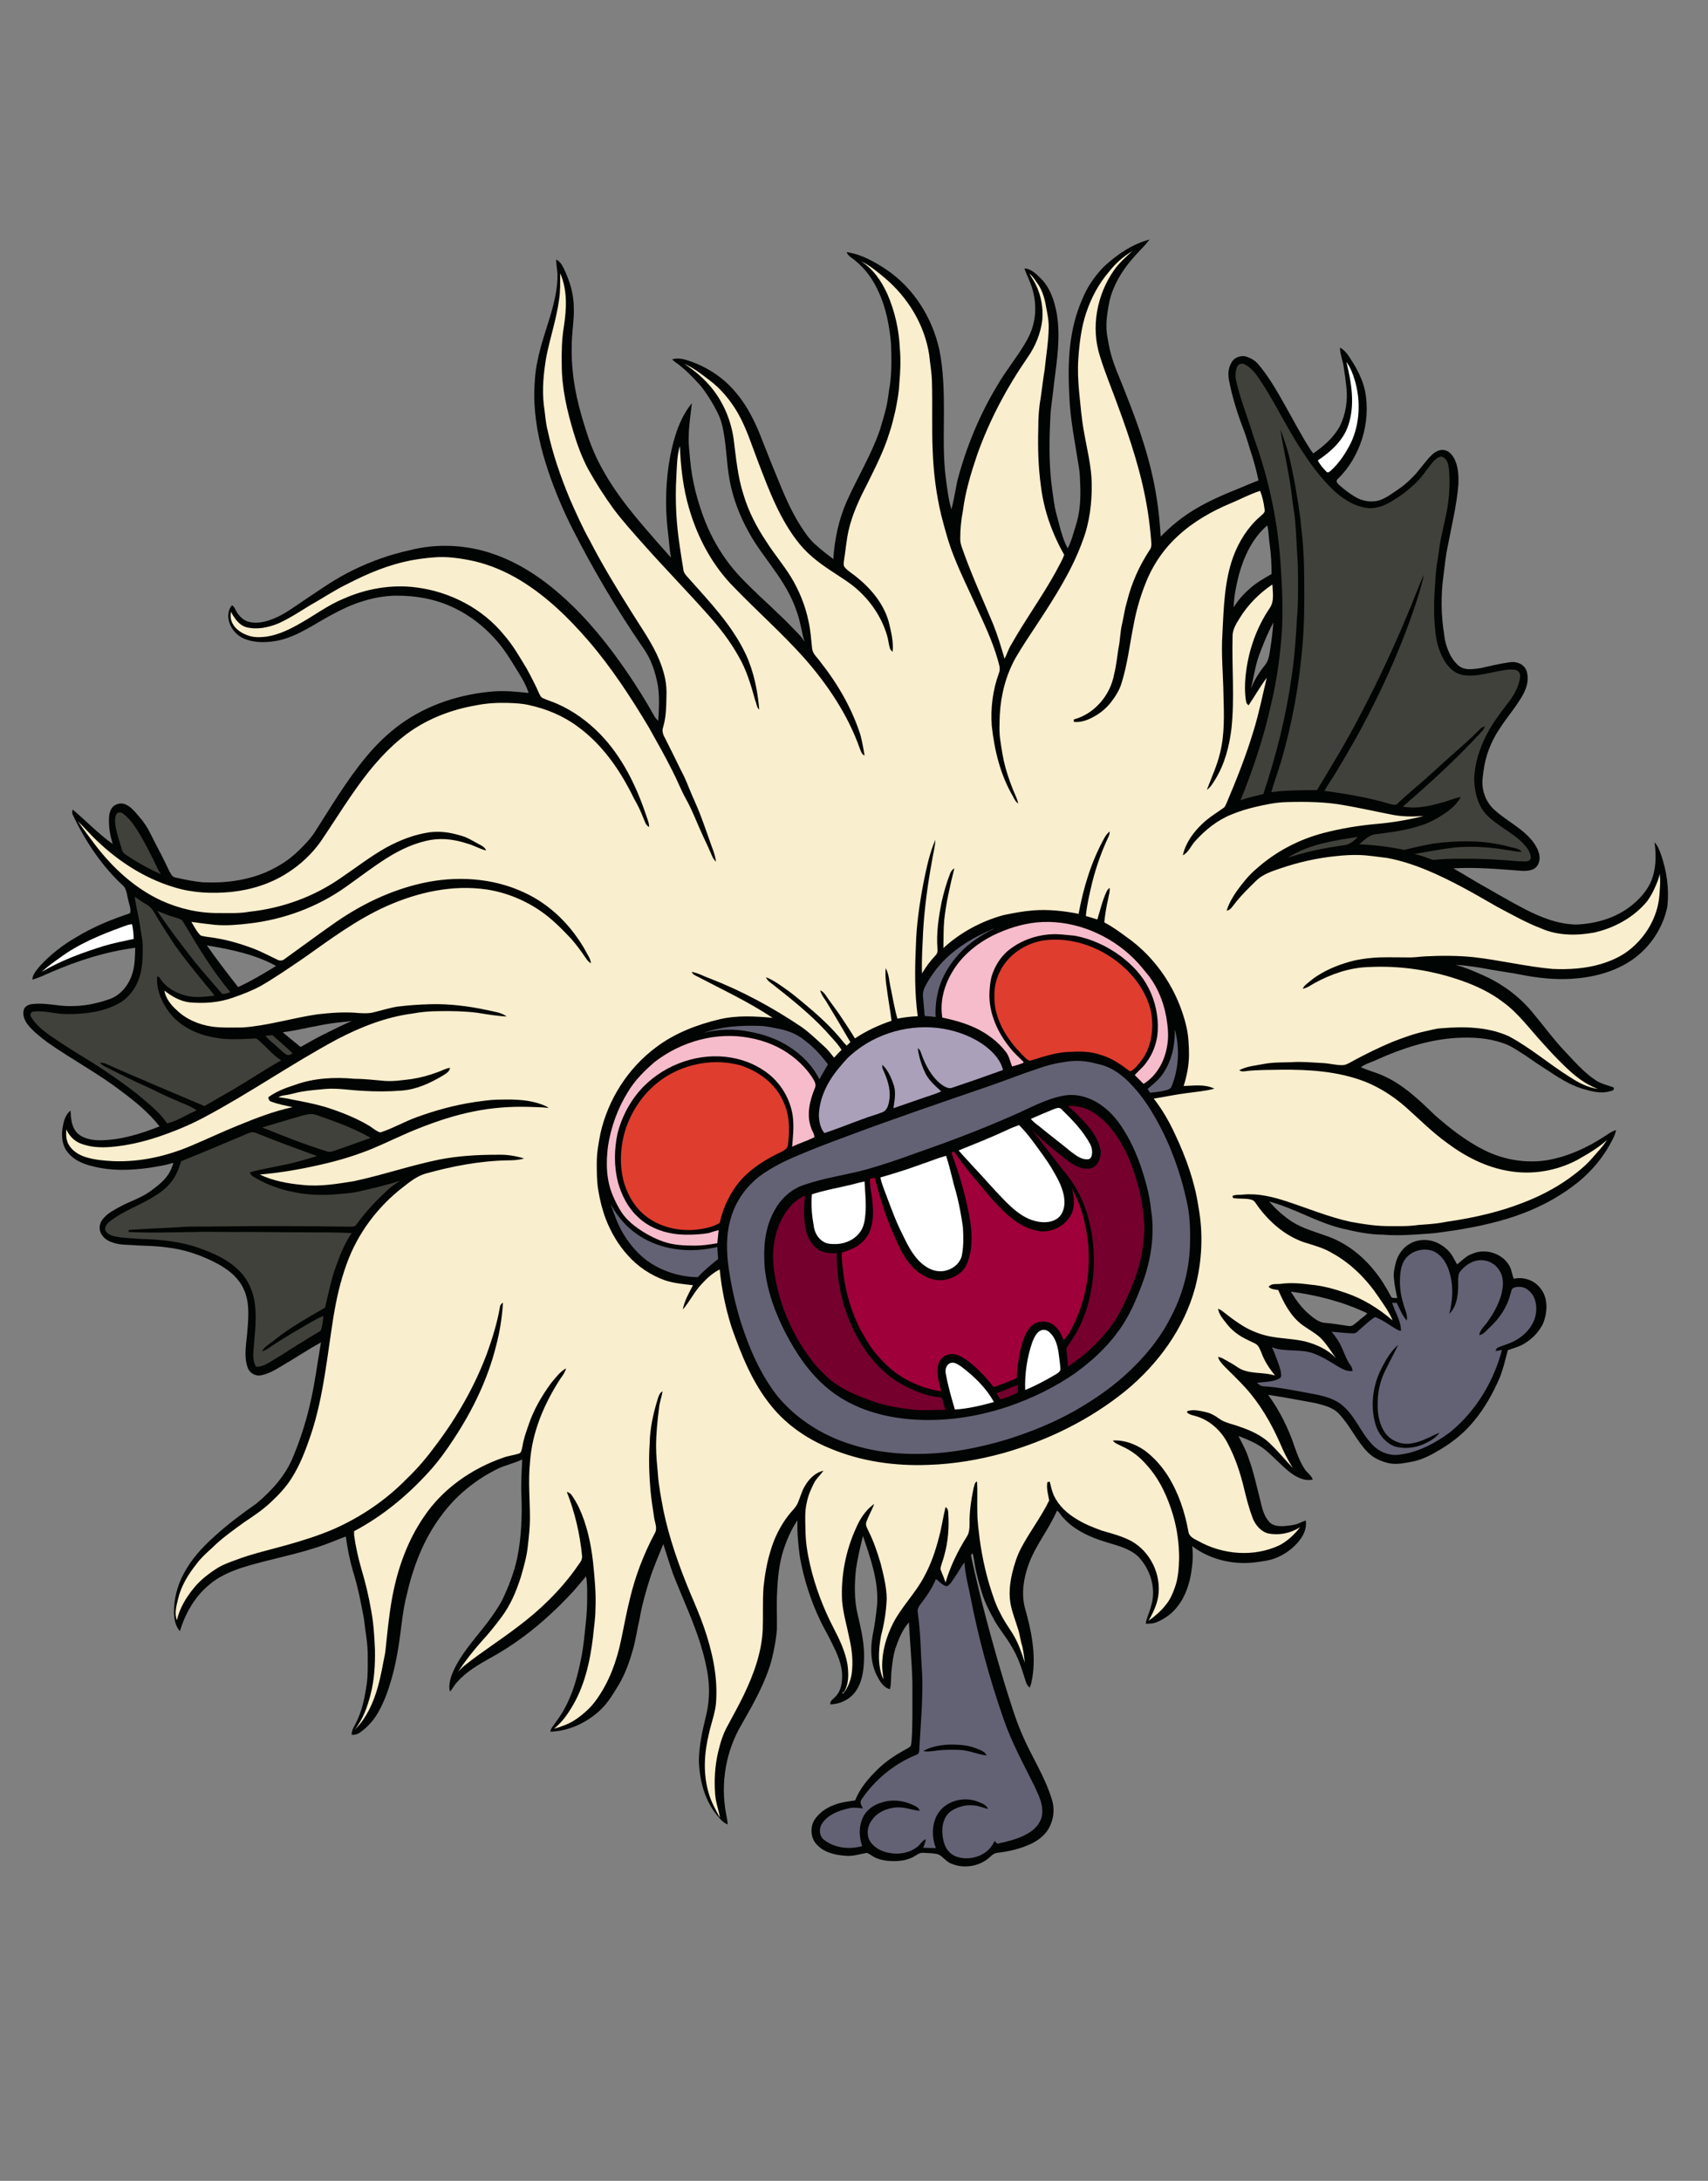
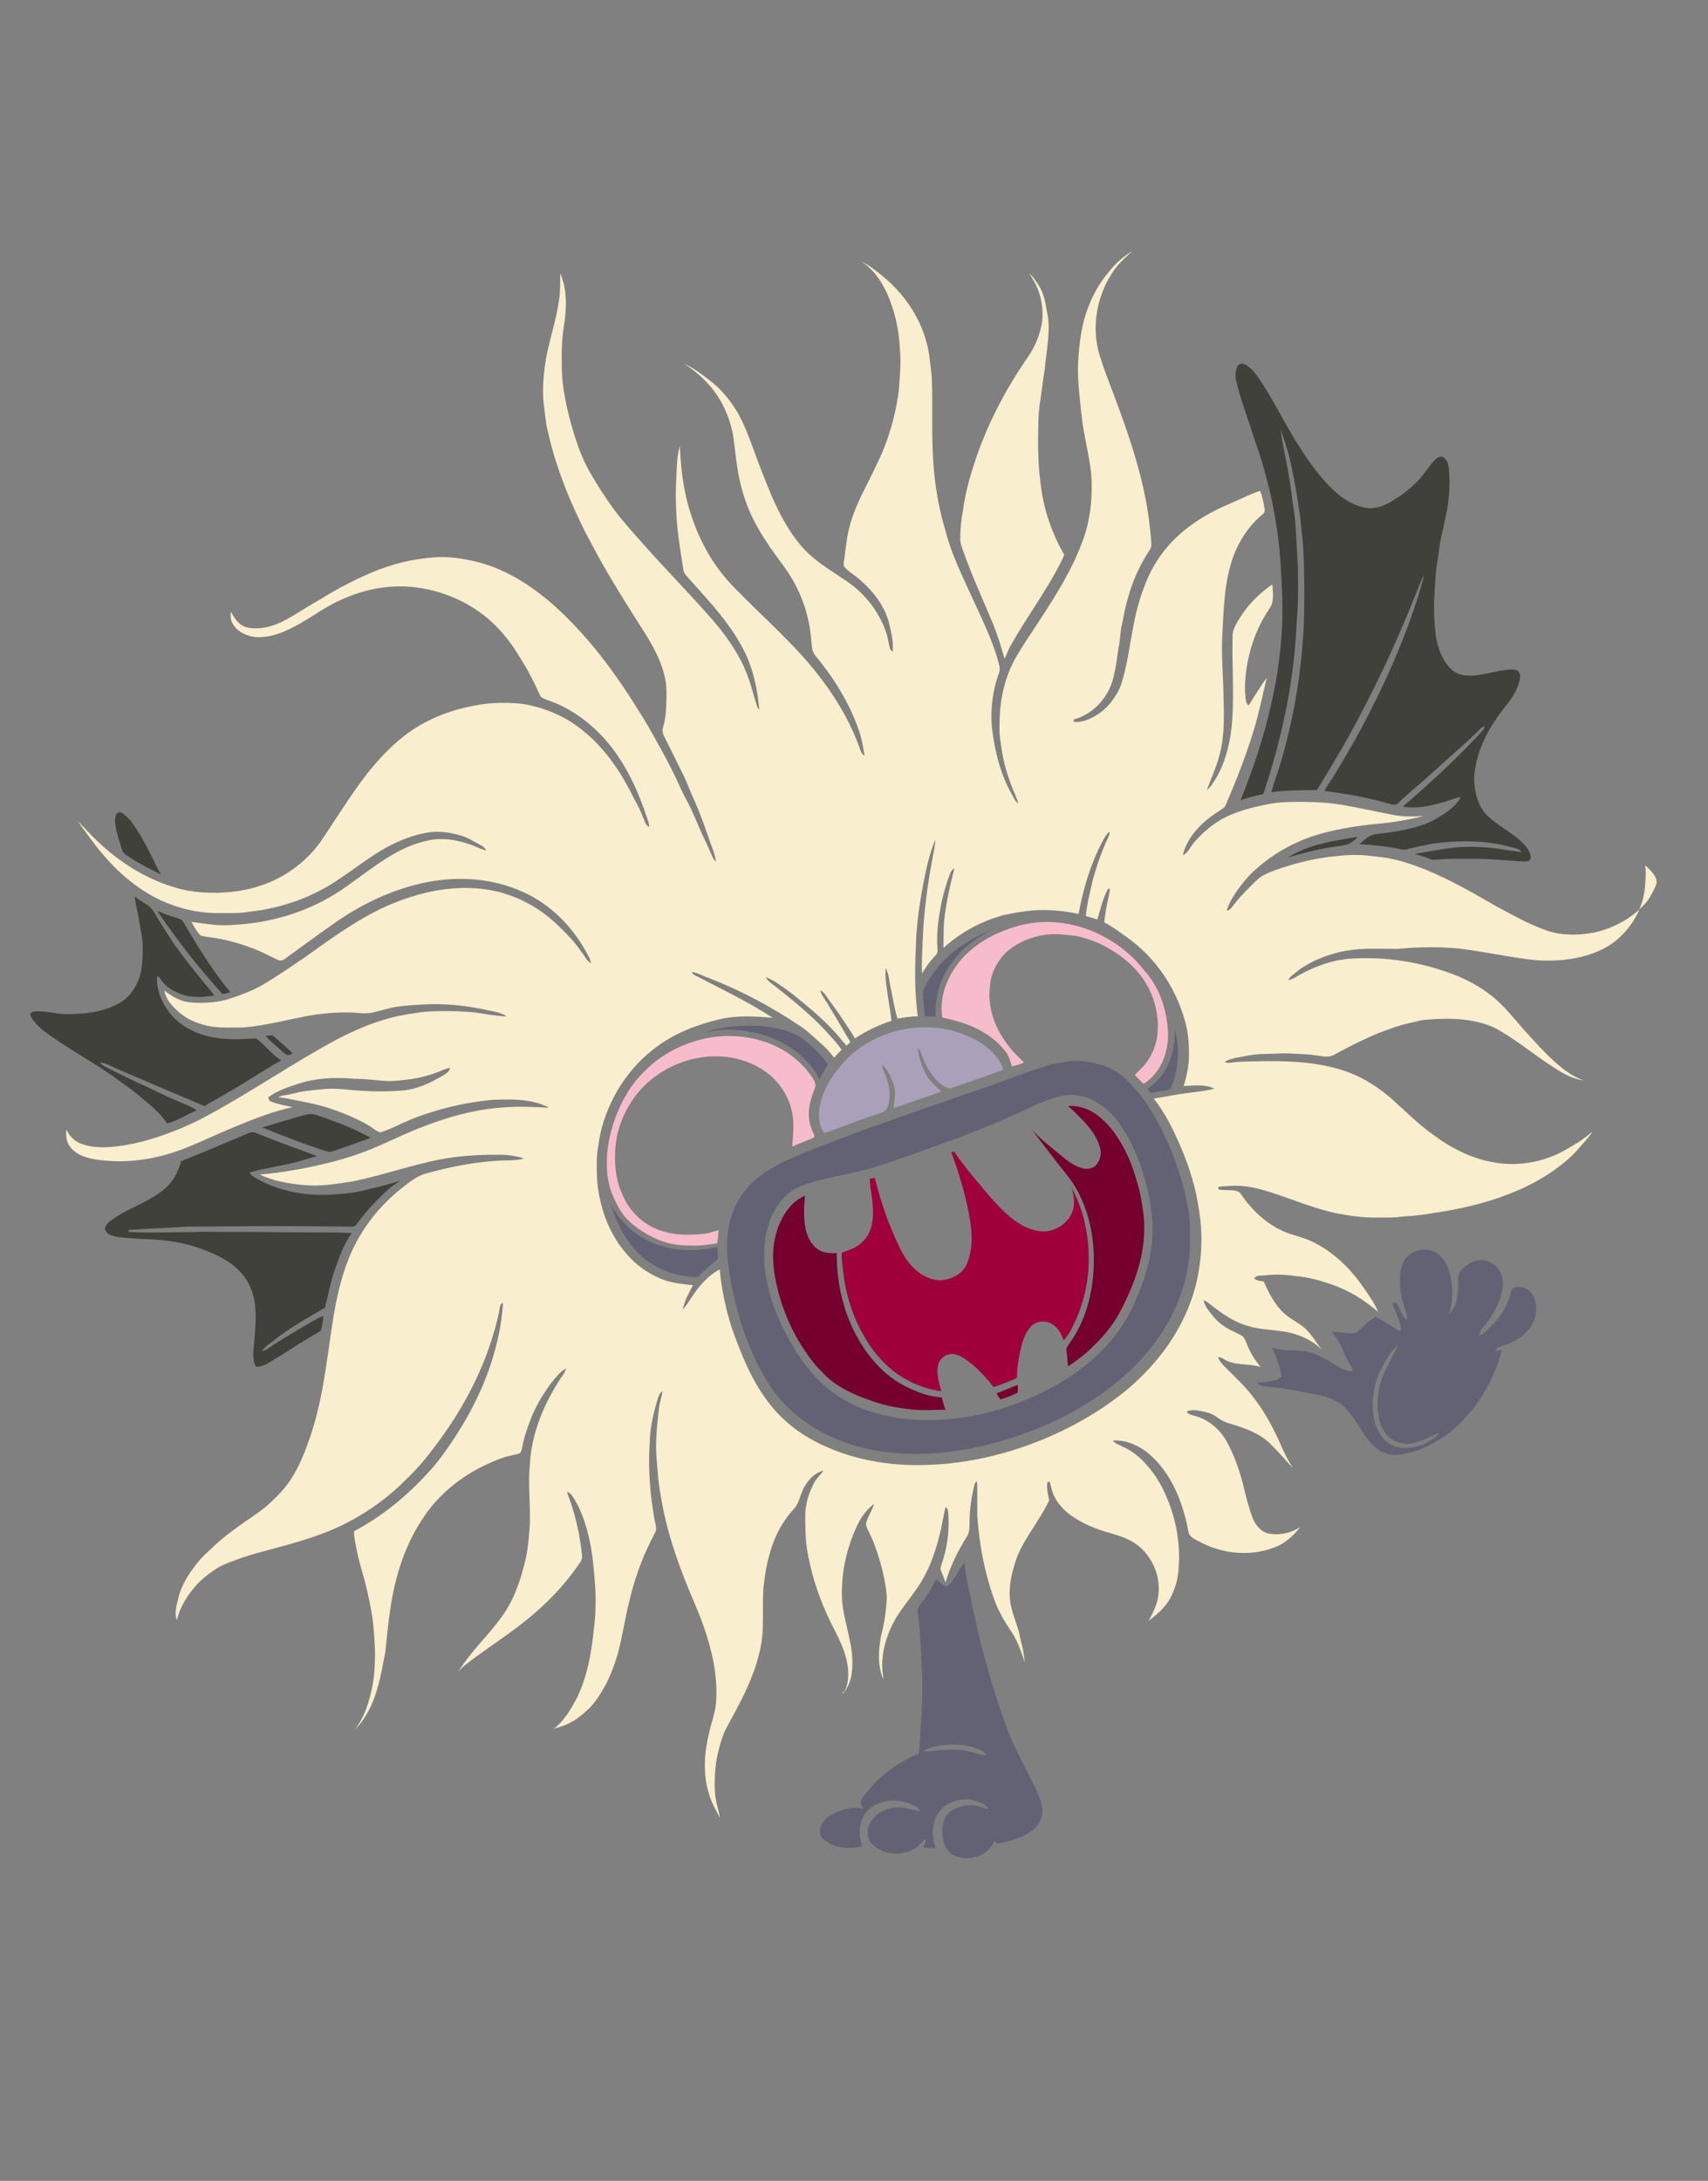
<svg xmlns="http://www.w3.org/2000/svg" version="1.1" id="Layer_1" x="0px" y="0px" viewBox="0 0 639.1 815.7" style="enable-background:new 0 0 639.1 815.7;" xml:space="preserve">
  <rect x="0" y="0" width="639.1" height="815.7" fill="#808080" stroke="none" />
  <style type="text/css">
	.st0{fill-rule:evenodd;clip-rule:evenodd;fill:#000402;}
	.st1{fill-rule:evenodd;clip-rule:evenodd;fill:#AAA0B9;}
	.st2{fill-rule:evenodd;clip-rule:evenodd;fill:#F6BCCB;}
	.st3{fill-rule:evenodd;clip-rule:evenodd;fill:#DF3D2E;}
	.st4{fill-rule:evenodd;clip-rule:evenodd;fill:#41413B;}
	.st5{fill-rule:evenodd;clip-rule:evenodd;fill:#A0003A;}
	.st6{fill-rule:evenodd;clip-rule:evenodd;fill:#FFFFFF;}
	.st7{fill-rule:evenodd;clip-rule:evenodd;fill:#75002E;}
	.st8{fill-rule:evenodd;clip-rule:evenodd;fill:#636274;}
	.st9{fill-rule:evenodd;clip-rule:evenodd;fill:#F9EECD;}
</style>
  <g>
    <g>
-       <path id="path_68e7ccb2fa92b1f620a4cc4ef46b7cc6" class="st0" d="M621.4,319.3c-0.6-1.5-1.1-3.1-2.3-4.2c0.7,5,0.6,10.3-1.5,15    c-1.3,2.8-3.3,5.2-5.6,7.3c-6,5.5-14.1,8.1-22.2,8.4c-6.8-0.1-13.3-2.7-19.3-5.8c-5.2-2.7-10.3-5.7-15.4-8.6    c-3.8-2.1-7.5-4.5-11.3-6.6c8-0.5,16.1,0.2,24.1,0.8c1.9,0.2,4,0.3,5.8-0.5c1.6-0.7,2.4-2.6,2.4-4.3c-0.1-2.4-1.4-4.6-2.9-6.5    c-3.9-4.7-9.5-7.3-13.9-11.3c-2.8-2.4-4.4-6-4.6-9.6c-0.1-1.7,0.2-3.3,0.4-5c0.7-5.6,2.8-11.1,6-15.8c2.9-4.6,6.6-8.6,9.1-13.4    c0.9-1.9,1.6-4,1.4-6.2c-0.1-1.3-0.4-2.7-1.4-3.7c-1.3-1.4-3.4-1.9-5.3-1.6c-3.7,0.5-7.3,1.4-10.9,2.2c-2.4,0.3-4.9,0.8-7.1-0.2    c-1.7-0.9-2.9-2.5-3.9-4.1c-1.4-2.5-2.3-5.3-2.6-8.1c-1.2-7.3-1.3-14.8-0.3-22.1c0.5-4,0.9-8,1.8-12c1.4-7.4,3.2-14.7,3.8-22.2    c0.1-3.2,0-6.5-1.4-9.4c-0.8-1.5-1.9-3-3.6-3.4c-1.9-0.5-3.8,0.6-5.1,1.9c-2.2,2.2-3.9,4.7-5.9,7c-1.8,1.9-3.7,3.8-5.9,5.3    c-2.5,1.7-5,3.7-7.9,4.6c-3,0.8-6.3,0.2-8.9-1.4c-2.2-1.3-4.1-2.8-6-4.5c-0.6-0.5-1.3-1.5-0.5-2.1c8.6-8.3,12.5-21.2,10.3-32.9    c-0.9-4.1-2.8-8-5.1-11.5c-1.1-1.8-2.3-3.7-4.3-4.8c0,2.6,1.1,4.9,1.4,7.4c0.4,2.5,0.7,4.9,1,7.4c0.5,4.9-0.2,10-2.4,14.5    c-2.3,4.3-6.1,7.6-10,10.3c-0.3-0.4-0.6-0.8-0.9-1.2c-3.6-5.5-6.6-11.4-9.9-17.2c-3-5.3-6-10.6-10-15.2c-1.1-1.2-2.6-2.1-4.2-2.6    c-2.2-0.7-4.9,0.4-5.8,2.6c-1.1,1.9-1.1,4.3-0.7,6.4c1.2,6.3,3.2,12.5,5.5,18.5c1.1,2.8,1.8,5.7,2.8,8.6c1.1,3.4,2,6.8,2.7,10.2    c-2.4,0.9-4.7,1.9-7.1,2.9c-5.7,2.3-11.4,4.7-16.7,7.9c-4.7,2.8-9,6.3-12.8,10.2c-0.3-4.8-0.7-9.6-1.5-14.4    c-2.1-13.6-6.6-26.7-11.7-39.4c-2.1-5.6-4.8-11-6-16.9c-0.5-2.8-1.2-5.5-1.1-8.4c0-3.1,0.6-6.2,1.2-9.2c1.4-5.8,4.6-11.1,8.5-15.6    c2.1-2.5,4.5-4.6,6.4-7.2c-6.4,1.7-12,5.5-16.9,10c-2.7,2.7-5,5.8-6.8,9.2c-2.5,5-4.3,10.3-5.3,15.9c-1.4,7.6-1.4,15.4-1,23    c0.3,9.1,2.2,18.1,3.6,27.1c0.4,2.2,0.4,4.5,0.5,6.8c0.2,5.1-0.1,10.2-1.7,15.1c-0.9,2.8-1.6,5.8-3,8.4c-1.5-2.8-2.4-5.9-3.2-9    c-0.7-2.7-1.5-5.3-1.9-8.1c-0.4-2.7-0.8-5.5-1.1-8.2c-0.8-7.8-0.7-15.6-0.3-23.5c0.2-4.4,1-8.7,1.4-13c1.1-8.6,2.5-17.4,1-26.1    c-0.9-4.8-2.5-9.7-6.1-13.2c-1.7-1.6-3.5-3.5-6-3.6c0.5,1.4,1.1,2.8,1.7,4.2c2.4,5.4,3.1,11.5,1.5,17.2c-0.6,2.3-1.6,4.4-2.8,6.4    c-3.2,5.5-7.3,10.4-10.5,15.9c-6.7,11.1-11.7,23.2-15,35.8c-0.7,3.5-1.3,7.1-2.2,10.6c-1.1-3.6-1.5-7.2-2-10.9    c-1.2-8.5-0.8-17.1-0.8-25.6c0-7.7-0.2-15.5-1.7-23.1c-2.6-11.9-9.5-23-19.6-29.9c-4.6-3.1-9.6-5.9-15.1-6.7    c0.5,1.5,2,2.1,3.1,3.1c3.9,3.1,6.9,7.3,8.9,11.9c2.8,6,4,12.7,4.6,19.2c0.2,5.1,0.3,10.3-0.4,15.4c-0.5,2.7-0.7,5.4-1.3,8.1    c-0.7,3-1.6,6-2.5,8.9c-3.2,9.3-8.4,17.7-12.4,26.7c-3,6.8-4.5,14.1-5,21.5c-2.4-1.8-4.7-3.6-6.9-5.6c-2.2-2-3.8-4.4-5.4-6.9    c-3.7-5.8-6.3-12.1-8.9-18.5c-2.3-5.5-4.4-11-6.6-16.5c-2.2-5.2-4.9-10.4-8.6-14.7c-4.4-5.4-10.4-9.4-16.9-11.7    c-2.2-0.8-4.6-1.5-7-0.8c0.9,1,2.1,1.6,3.1,2.5c2.2,1.7,4.1,3.7,6,5.7c2.2,2.2,3.9,4.8,5.5,7.4c1.6,2.7,3.2,5.5,4,8.6    c1.8,7,1.6,14.4,3,21.5c1.3,6.7,3.8,13.1,7.1,19c2.8,5.2,6.5,9.7,9.8,14.5c3.2,4.5,6.1,9.3,7.9,14.5c1.5,3.9,2,8,3.1,11.9    c-0.8-1.4-1.9-2.6-3-3.7c-2.1-2.1-4.1-4.3-6.3-6.3c-2.4-2.3-4.8-4.6-7.3-6.9c-4-3.8-8-7.6-11.4-12c-3.7-4.8-6.7-10.1-9-15.7    c-3-7.6-5.1-15.6-5.8-23.7c-0.2-2.7-0.6-5.3-0.5-8c0-4.3,0.7-8.6,1.2-12.9c-4.6,5.6-6.7,12.7-8.1,19.7c-1.7,9-2,18.3-1,27.4    c0.5,3.6,0.6,7.2,1.3,10.7c-3.6-4-7.2-8.1-10.7-12.2c-8.2-9.6-15.8-20-20-32c-2.8-8.3-5.3-16.8-6.1-25.6    c-0.6-5.6-0.5-11.3,0.1-16.9c0.2-2.3,0.4-4.5,0.3-6.8c0-5.1-1.5-10-3.7-14.6c-0.7-1.4-1.5-2.8-2.9-3.4c0,1.8,0.4,3.6,0.5,5.4    c0.1,5.3-1.2,10.6-2.7,15.7c-1.7,5.6-3.7,11.2-4.8,16.9c-0.9,4-1.1,8.2-1.2,12.3c0,8.9,1.7,17.7,4.4,26.2c2.4,7.7,5.5,15.2,9,22.4    c8.1,16.1,17.2,31.6,27.4,46.4c3,4.2,4.6,9.2,5.5,14.2c0.6,4.3,0.4,8.7,0.1,13c-0.6-0.5-1.1-1.1-1.5-1.8    c-3.1-5.6-6.5-11-10.1-16.3c-7-10.2-14.8-20-24.1-28.3c-7.7-6.9-16.5-12.8-26.3-16.1c-9.9-3.4-20.9-3.9-31-1.3    c-7.3,1.6-14.4,4.1-21.1,7.4c-6.9,3.3-13.1,7.8-19.4,12c-3.3,2.2-6.5,4.6-10.2,6.1c-2.8,1.2-6,2-9,1.4c-2.3-0.4-4.2-2.2-5.3-4.3    c-0.4-0.7-0.7-1.6-1.5-2c-1,1-1.3,2.5-1.4,3.8c0,3.8,2.6,7.3,6,8.7c4.1,1.7,8.8,1.5,13.1,0.6c7.3-1.7,13.4-6.3,19.9-9.7    c7.2-4,15.2-6.8,23.4-7c7.8-0.1,15.6,1.3,22.6,4.8c5.5,2.7,10.4,6.5,14.5,11c3.6,3.8,6.3,8.4,9,12.8c1.6,2.5,3,5,3.9,7.8    c-4.3-0.5-8.7-0.9-13.1-0.6c-12.4,1-24.7,4.9-34.9,12.3c-4.8,3.5-9.1,7.7-12.9,12.3c-7.2,8.7-13,18.5-19.1,28    c-1.7,2.6-3.8,4.8-6,6.9c-3.5,3.5-7.7,6.1-12.2,8.1c-7.5,3.2-15.7,4.2-23.8,3.8c-3.3-0.3-6.6-1-9.8-1.7c-0.7-0.1-1.4-0.4-1.8-1    c-1.1-1.7-1.8-3.6-2.7-5.3c-1.6-3.3-3.4-6.5-5-9.8c-1.2-2.5-2.7-4.8-4.5-6.8c-1.5-1.8-3-3.7-5.2-4.6c-1.5-0.6-3.4-0.2-4.6,1    c-0.9,1-1.3,2.4-1.4,3.7c-0.2,3.4,0.3,6.9,1.4,10.2c-5.4-3.8-10-8.7-15-12.9c-0.2,0.6-0.3,1.3,0,1.9c4.7,9.9,10.9,19.3,19.1,26.8    c1.2,1.5,1.2,3.5,1.7,5.2c0.3,1.6,1.1,3.1,0.7,4.8c-0.9,0.5-2,0.7-3,1.1c-5.9,2.1-11.7,4.6-17.1,7.9c-5.2,3-10,6.7-14,11.2    c-1.1,1.4-2.4,2.8-2.5,4.7c2.6-0.7,4.9-1.9,7.3-2.9c10-4.3,20.4-7.6,31.2-9c-0.1,3.3-0.1,6.6-1.1,9.7c-1.3,4.2-4.3,8-8.5,9.5    c-5.9,2.1-12.2,3.1-18.5,2.4c-3.6-0.4-7.2-1-10.8-0.5c-1.2,0.2-2.5,0.9-2.8,2.1c-0.5,1.8,0.2,3.8,1.3,5.3c2.1,2.7,4.8,4.8,7.6,6.9    c9.1,6.4,19,11.6,27.8,18.4c5.1,3.8,10.1,7.9,14.1,13c-7,2.8-14.5,5.1-22.1,5.2c-3,0-6.2-0.5-8.5-2.5c-2.3-2.2-2.6-5.6-2.7-8.6    c-2,1.5-2.6,4.1-3,6.5c-0.5,3.2-0.1,6.8,2.1,9.3c2.3,2.8,5.7,4.2,9.1,5c6.9,1.8,14.1,1.6,21.2,0.6c3-0.5,6.1-0.9,9.1-1.9    c-0.5,1.6-1.1,3.2-2.1,4.6c-1.8,2.6-4.4,4.5-6.9,6.3c-3.4,2.4-7.5,3.6-11.1,5.6c-2.2,1.2-4.5,2.4-6.1,4.3c-1.1,1.2-1.7,3-1.3,4.6    c0.5,2,2.2,3.5,4.1,4.2c3,1.3,6.3,1,9.4,1.3c3.9,0.2,7.8,0.2,11.7,0.8c6.2,0.7,12.2,2.7,17.7,5.5c4.4,2.2,8.8,5.4,10.9,10.1    c2.2,4.7,1.8,10,1.4,15.1c-0.3,4.7-1.5,9.5,0,14c0.5,1.9,2.5,3.3,4.5,3.2c2.9-0.4,5.5-1.9,8-3.4c5-2.9,9.9-6.2,15-9    c-1.4,8.1-2.4,16.3-4.4,24.4c-1.5,6.2-3.5,12.3-5.9,18.1c-2.8,7.1-8.1,13-13.9,17.8c-5.4,3.8-10.8,7.8-15.7,12.3    c-4.5,4-8.6,8.5-11.4,13.8c-2.5,4.6-3.8,9.7-3.7,14.9c0.1,2.4,0.6,4.9,2.2,6.7c2-6.5,5.5-12.8,10.8-17.2c3.5-3.1,7.9-5,12.3-6.5    c10.4-3.3,21.3-5,31.5-8.8c2.5-0.9,5-2,7.5-2.9c0.6,4.5,1.5,9,2.8,13.4c1.8,5.7,2.9,11.6,4,17.5c0.5,4.7,1.5,9.4,1.4,14.2    c0,3.4,0.1,6.8-0.4,10.2c-0.7,4.9-1.7,9.8-3.9,14.2c-0.7,1.5-1.8,2.9-1.7,4.7c1.1,0,2.2-0.2,3.1-0.9c2.6-1.8,4.9-4.3,6.5-7    c2.5-4.2,4.1-8.8,5.4-13.4c1.4-4.9,2.3-10,3-15c0.7-5.3,1.2-10.5,2.5-15.7c2.4-10.6,6.3-21,12.8-29.7c5.6-7.8,13.3-14,21.9-18.1    c2.8-1.2,5.8-1.9,8.6-3.2c-0.2,4.4-0.5,8.9-0.3,13.3c0.3,7.9,0,15.9-1.6,23.7c-1.2,5.4-3.2,10.6-5.6,15.6c-1.6,3-3.6,5.8-5.6,8.5    c-4.9,6.4-10.7,12.4-13.5,20.1c-0.5,1.8-1,3.8-0.4,5.6c1-1.1,1.6-2.5,2.6-3.5c3.5-4,8.1-6.6,12.7-9.2c11.7-6.4,22-15.2,31-25    c1.6-1.8,3-3.6,4.6-5.4c0.5,2.8,0.4,5.7,0.4,8.5c0,3-0.2,6-0.5,8.9c-0.5,4.3-0.8,8.7-1.7,13c-1.6,8.4-4.1,16.9-9.3,23.8    c-0.8,1.3-2,2.4-2.3,3.9c6.9-0.2,13.6-3.3,18.6-8c3.1-2.8,5.2-6.6,7.4-10.2c2.2-3.9,3.7-8.1,4.9-12.4c1.1-3.8,1.6-7.7,2.5-11.5    c0.9-5.2,2.3-10.2,3.9-15.2c1.4-4.4,3.3-8.6,5-12.9c1.2,3.7,2.3,7.4,3.6,11.1c1.9,4.9,4,9.7,6,14.6c3.2,7.9,6.1,16,7.2,24.4    c0.6,4.8,0.3,9.8-0.9,14.5c-1.3,5.3-2.5,10.8-2.6,16.3c0.2,7.7,2.3,15.7,7.6,21.5c0.9,1.1,1.9,2,3.2,2.5c-0.1-1.3-0.3-2.6-0.6-3.9    c-2.2-11.5-0.1-23.7,5.9-33.7c4.4-7.7,8.9-15.6,11.2-24.2c0.9-3.7,1.6-7.4,1.9-11.1c0.1-4.8-0.2-9.6,0.1-14.4    c0.2-4.8,0.7-9.6,2-14.2c1.3-4.3,3.1-8.6,5.6-12.3c-0.2,4.6,0.3,9.2,0.9,13.8c1.5,8.3,4.1,16.5,7.8,24.1c1.3,2.7,2.8,5.2,4.1,7.9    c2,4,4,8.2,3.9,12.8c0,2.7-0.6,5.6-2.6,7.5c-0.8,0.8-2,1.5-1.8,2.8c2.7-0.1,5.3-1,7.4-2.7c1.8-1.4,3-3.4,3.8-5.5    c1.3-3.6,1.5-7.6,1.4-11.4c-0.2-4.8-1.3-9.5-2.4-14.1c-1.3-5.5-1.2-11.3-0.6-16.9c0.6-4.2,1.6-8.3,2.6-12.4    c2.8,8.3,5.9,16.8,5.3,25.7c-0.4,3.9-0.9,7.8-1.7,11.6c-0.9,5-0.7,10.3,1.6,14.9c1.1,2.1,2.4,4.5,4.9,5.1c0.6-2.3,0.3-4.7,0.6-7.1    c0.3-2.7,0.6-5.4,1.4-8c1.2-3.5,2.6-7.1,5.1-9.9c0.4,7.5,1.1,15,1.3,22.5c0,4.2,0,8.4,0,12.6c-0.1,3.6,0,7.2-0.5,10.8    c-0.5,1.1-1.8,1.4-2.7,2c-3.4,1.9-6.7,4.1-9.5,6.8c-3.5,3.4-6.9,7.2-8.7,11.9c-2.7,0.4-5.4,0.7-7.9,1.7c-2.7,1-5.3,2.7-7,5.1    c-2.2,2.9-1.9,7.5,0.8,10c2.7,2.8,6.7,3.6,10.3,3.9c2.6,0.3,5.2-0.5,7.7-1c0.8-0.2,1.5,0.5,2.2,0.9c2.5,1.7,5.5,2.1,8.5,2.1    c2.5,0,5-0.4,7.2-1.6c1.1-0.6,2.2-1.6,3.6-1.5c1.6,0.1,3.3,0.1,4.9,0.4c1.6,0.2,2.6,1.6,3.8,2.5c1.2,1.1,2.7,1.5,4.2,1.9    c4.3,0.9,9.1-0.3,12.3-3.4c0.7-0.7,1.6-1.3,2.6-1.4c4.5-0.5,9-1.6,13.1-3.6c2.3-1.2,4.4-2.8,5.8-5c2.1-3.3,2.7-7.6,1.5-11.3    c-2.6-8.7-7.7-16.2-11.2-24.5c-2.6-6-4.4-12.3-6.4-18.5c-4.8-16-9.2-32.1-12.7-48.4c0.2-0.3,0.4-0.5,0.6-0.8    c0.4,1.3,0.6,2.7,0.8,4c0.6,3.8,1.7,7.5,2.8,11.2c1.2,3.7,3,7.1,4.9,10.5c1.9,3.2,4.3,6,6.1,9.2c2.2,3.6,3.6,7.5,4.8,11.5    c0.5,1.4,0.7,3,2,3.9c0.6-1.2,0.7-2.5,1-3.8c1.4-8.8-0.4-17.6-2.8-26c-1.4-5.4-0.5-11.1,1.4-16.3c2.6-7.2,7.6-13.1,10.6-20.1    c0.9,0.6,1.3,1.5,2,2.3c4.2,4.9,10.4,7.7,16.4,9.5c4.2,1.3,8.6,2.3,11.9,5.3c4.8,4.9,7,12.4,4.8,19c-0.5,2.1-1.6,4-1.9,6.2    c1.2,0,2.5,0,3.7-0.4c3.3-1.3,6.3-3.4,8.4-6.3c2.2-2.8,3.5-6.2,4.4-9.7c0.9-4.1,1.4-8.4,0.9-12.6c6.6,5,15.1,7,23.2,6.1    c3-0.4,6.1-0.7,8.9-2c3.1-1.4,5.9-3.5,8-6.2c1.7-2.1,2.8-4.7,2.4-7.5c-0.9,0.3-1.8,0.7-2.7,1.1c-1.7,0.7-3.6,0.8-5.4,1    c-1.9,0.1-4.2,0-5.6-1.6c-2.1-2.3-2.7-5.4-3.4-8.3c-1.3-5.1-2.4-10.3-4.2-15.2c-0.9-3-2.5-5.8-3.9-8.6c3.9,1.5,8,3.2,11.1,6.1    c2.8,2.5,5.3,5.2,8.2,7.5c2.4,1.8,5.4,3.4,8.5,2.7c-0.5-1.6-2.1-2.5-3-3.9c-1.7-2.6-2.8-5.5-3.8-8.4c-2.3-6.9-5.6-13.5-9.9-19.4    c5.9,0.9,11.8,2,17.7,3.1c3.1,0.8,6.4,1.5,8.7,3.9c4.2,4.3,6.6,10.1,10.8,14.4c2,2.1,4.8,3.4,7.6,4.1c3.2,0.8,6.4,0,9.6-0.6    c3.8-0.8,7.3-2.8,10.6-4.8c4.6-2.8,8.7-6.2,12.1-10.4c4-4.8,7.1-10.4,9.6-16.2c1.3-3.3,2.1-6.8,3-10.2c2.2-0.8,4.4-1.3,6.4-2.6    c2.9-1.8,5.3-4.3,6.8-7.4c1.7-4.3,2-9.8-1.3-13.5c-2.3-2.8-6.2-4-9.7-3.2c-0.5-1.3-0.7-2.7-1.2-4c-2.3-5.3-9.2-7.7-14.4-5.3    c-2.2,0.7-3.8,2.6-5.6,3.9c-0.5-0.9-1-1.8-1.5-2.7c-1.3-2.4-3.5-4.2-6-5.4c-3.1-1.4-6.8-1.4-9.8,0.2c-2.8,1.4-4.8,4.2-5.6,7.2    c-0.5,2-1,4.1-0.7,6.1c0.2,2.4,0.7,4.8,1.2,7.2c-0.8-0.1-2,0.3-2.4-0.7c-1.8-3.4-3.8-6.7-6.3-9.7c-4.6-5.7-10.7-10.4-17.7-12.8    c-4.4-1.6-8.9-2.8-12.9-5.3c-3.2-2.1-6.1-4.7-8.6-7.6c9.4,2.5,17.8,7.8,27.3,10.1c5.1,1.2,10.2,2.3,15.4,2.3    c5.7,0.5,11.5,0,17.2-0.4c3.2-0.2,6.3-0.8,9.5-1.2c8.8-1.4,17.6-3.3,25.9-6.5c6.5-2.5,12.7-5.8,18.3-10c5.5-4,10.2-9.2,13.6-15.1    c1-1.9,2.2-3.8,2.6-5.9c-1.5,0.4-2.8,1.3-4.1,2.2c-6.7,4.4-14.1,7.8-22,9.1c-8,1.2-16.3-0.3-23.4-3.9c-6.7-3.4-12.6-8-18.2-12.9    c-6-5.8-12.2-11.8-20-15.1c-2.6-1.1-5.3-1.8-7.8-2.9c1.8-1.4,4.1-1.9,6.1-2.9c9.4-4.2,19.4-7.5,29.8-8.1c5.8-0.3,11.8,0,17.4,2    c3,1,5.6,2.9,8.3,4.6c2.6,1.8,5.2,3.6,7.9,5.3c4.1,2.7,8.3,5.5,13,7c3.4,1,7.1,2.1,10.6,1.1c0.6-0.2,1.5-0.2,1.6-1    c0-0.6-0.7-0.7-1.1-0.8c-2-0.7-4.1-1.2-5.8-2.4c-3.1-2.1-5.8-4.7-8.3-7.4c-2.3-2.5-4.7-4.9-6.9-7.6c-2.6-3.1-5.1-6.4-7.7-9.5    c-5.2-6.6-12.1-11.7-19.8-15c-3.1-1.4-6.3-2.7-9.6-3.6c4.3,0.2,8.5,0.9,12.7,1.7c4,0.7,7.9,1.2,11.9,2c6.2,1.2,12.5,1.9,18.8,1.5    c7.9-0.5,15.9-2.5,22.5-7c6.8-4.7,11.7-12,13.3-20.1C624.6,332.6,623.7,325.7,621.4,319.3z M504.9,496c-3-0.4-6-1-9-1.2    c-2.3-0.1-4.2-1.7-5.9-3.1c-2.9-2.4-5.1-5.5-7-8.6c9.8,1.3,19.6,3.8,28.6,8.1c-0.9,1.2-2.3,1.8-3.3,2.9    C507.2,494.8,506.3,496.1,504.9,496z M103.3,361.3c-4.6,2.8-9.2,5.6-14.2,7.9c-4-5.1-8-10.3-11.7-15.6    C86.3,355.1,95.4,356.9,103.3,361.3z M105.8,386.1c6.8-0.9,13.4-2.8,20.2-3.6c1.9-0.2,3.8-0.4,5.6-0.6c-3.4,1.4-6.6,3.1-9.9,4.7    c-3.1,1.5-6.2,3.3-9.2,5C110.3,389.8,108,388,105.8,386.1z M463.6,214.9c1.9-6.9,5.1-13.7,10.6-18.4c0.6,2.4,0.5,4.8,0.9,7.2    c0.5,3.6,0.7,7.3,0.7,11c-2.8,1.6-5.6,3.2-8,5.3c-2.4,2.1-4.6,4.5-6.2,7.2C461.7,223,462.6,218.9,463.6,214.9z M475.4,242.1    c-0.4,2.3-0.5,4.7-2,6.6c-2.2,2.7-4.1,5.7-5.4,9c1.1-4.1,1.6-8.3,3-12.3c1.6-4.3,3.3-8.6,5.5-12.6    C476.2,235.8,475.9,239,475.4,242.1z" />
-     </g>
+       </g>
  </g>
  <g>
    <g>
      <path id="path_fd424d5b393d53139f55f723397ff085" class="st1" d="M306.4,417.1c0.2-6.2,3-12,6.8-16.8c1.7-2,3.3-4.1,5.3-5.8    c9.3-8.2,22.4-11.8,34.6-9.7c5.7,1,11.4,3.2,16,6.8c2.8,2.2,5.4,5.1,6.2,8.6c-6.3,2.3-12.6,4.5-18.9,6.6c-1.4,0.6-2.8-0.3-3.9-1    c-3.8-2.8-6.1-7.1-7.7-11.5c-0.3-0.8-0.5-1.8-1.4-2.2c0.5,3.4,1.5,6.7,3.1,9.8c1.4,2.5,3.6,4.4,5.7,6.3c-2.4,1.1-5,1.8-7.5,2.7    c-3.4,1.2-6.9,2.4-10.4,3.6c0.4-2.8,1-5.7,0.2-8.4c-0.9-2.8-2.1-5.7-4.3-7.8c-0.3,1.1,0.4,2.1,0.8,3.1c1.4,3.3,2.4,6.9,1.7,10.5    c-0.3,1.6-0.8,3.4-2.5,4.1c-2.5,1-5,1.6-7.5,2.6c-4.7,1.7-9.4,3.6-14.2,5.2C306.9,422,306.5,419.4,306.4,417.1z" />
    </g>
  </g>
  <g>
    <g>
      <path id="path_10b98c3dc5c800cfcc837c319c524dea" class="st2" d="M371.5,349.9c5.1-2.5,10.7-4.3,16.4-4.9    c12.5-1.2,25.3,3.6,34.6,11.9c2.3,2,4.3,4.3,6.2,6.7c4.1,4.7,6.6,10.7,7.7,16.8c0.6,3.6,1,7.3,0.3,10.9    c-0.9,5.6-3.9,11.1-8.8,14.1c-1.1-1.1-2.2-2.2-3.3-3.3c1.3-1.5,3-2.8,4.2-4.5c2.6-3.4,4.2-7.7,4.4-12c0.3-5.5-0.9-11.1-3.4-16    c-2.4-4.8-6.2-8.8-10.5-12c-5-3.7-10.8-6.4-17-7.6c-3.3-0.3-6.6-0.8-9.8-0.5c-5.8,0.5-11.4,2.7-15.8,6.5c-2.4,2.2-4.2,5.1-5.3,8.1    c-0.9,2.5-1.1,5.3-1.2,8c0,7.3,3.2,14.3,7.8,19.9c1.3,1.7,3,3.2,4.5,4.7c0.2,0.2,0.6,0.5,0.5,0.8c-1.4,0.6-2.8,1-4.3,1.4    c-0.7-1.8-1.1-3.8-2.2-5.3c-3-4-7.2-7.1-11.7-9.2c-3.9-1.8-8-2.9-12.2-3.8c-1-6,0.7-12.1,3.8-17.2    C359.9,357.5,365.4,353,371.5,349.9z M256.8,461.8c-6.7,0-13.6-2.1-18.4-6.9c-3.6-3.4-5.9-8.1-7.2-12.8c-1.5-6-1.4-12.3-0.1-18.3    c1.7-6.5,5-12.6,9.7-17.4c8.4-8.5,21.1-12.9,32.9-10.8c5.3,0.9,10.3,3.1,14.4,6.5c4.7,4,7.9,9.8,8.6,15.9c0.4,3.6,0,7.3-0.3,10.9    c2.7-1.3,5.6-2.2,8.3-3.5c0.1-1.3-0.9-2.4-1.2-3.6c-1.8-4.8-0.5-10.2,1.4-14.8c0.6-1.2,0-2.4-0.6-3.4c-2.1-3.4-4.9-6.3-8.1-8.7    c-4.6-3.5-10.1-5.7-15.7-6.7c-12.4-2.4-25.5,1.3-35.4,8.9c-3.9,3.3-7.6,7-10.2,11.4c-3.8,6.1-6.3,13.1-7.4,20.2    c-0.8,6.2-0.7,12.8,1.9,18.7c0.9,2.1,1.9,4.1,3.2,6.1c2.1,3.1,5.1,5.4,8.3,7.4c2.3,1.4,4.7,2.6,7.3,3.5c3.7,1.3,7.8,1.5,11.7,1.5    c2.8,0,5.7-0.4,8.5-0.9c0.2-1.6,0.3-3.3,0.5-4.9c-1.3,0.3-2.5,0.7-3.7,1.1C262.4,461.7,259.6,461.8,256.8,461.8z" />
    </g>
  </g>
  <g>
    <g>
-       <path id="path_741d7a130830f6fb64b08eed6b877a6f" class="st3" d="M427,396.8c-1.2,1.4-2.3,3.1-4,3.9c-1.2-0.5-2.1-1.5-3.2-2.2    c-2.5-1.7-5.2-3.2-8.1-4c-3.5-1.2-7.1-1.3-10.7-1.1c-5.2,0-10.2,1.7-15.1,3.2c-0.8,0.4-1.5-0.3-2.1-0.8    c-4.7-4.5-8.8-9.8-10.7-16.1c-0.9-2.7-1.1-5.6-1-8.4c0.2-5.7,3.1-11.2,7.5-14.7c3-2.5,6.7-4.1,10.5-4.8c11.2-1.7,22.9,2.8,31,10.5    c4.6,4.3,8.2,9.9,9.6,16.1C431.8,384.6,431,391.6,427,396.8z M292.6,430.7c0.9-0.5,2-1.1,2.2-2.3c0.6-4.4,0.7-9-0.5-13.3    c-0.7-2.2-1.6-4.2-2.8-6.1c-3.3-5.1-8.6-8.6-14.3-10.5c-11.5-3.2-24.5,0-33.2,8.2c-4.4,4.1-7.7,9.3-9.7,15    c-2.1,6.2-2.6,13.1-1.1,19.5c1.4,5.6,4.5,10.9,9.3,14.3c5.7,4,13,5.3,19.8,4.2c2.4-0.4,4.9-1,7-2.3c1.3-5.8,3.9-11.4,7.9-16    C281.4,436.7,286.9,433.4,292.6,430.7z" />
-     </g>
+       </g>
  </g>
  <g>
    <g>
      <path id="path_d2531f719889e1cda48db9fd59311d2d" class="st4" d="M479.3,213c-0.9-16.9-4.4-33.6-10.2-49.5c-2.1-7.1-5-14-6.6-21.3    c-0.4-1.6-0.2-3.4,0.4-5c0.4-1,1.7-1.5,2.7-1c1.7,0.8,3.1,2.2,4.3,3.7c6.5,9,11,19.3,17.2,28.6c3.4,5.3,7.3,10.5,11.9,14.9    c2.5,2.3,5.4,4.4,8.6,5.6c2.2,0.8,4.6,1.4,7,0.9c3.1-0.4,5.9-2.2,8.5-3.9c2.5-1.6,4.7-3.5,6.8-5.5c2.3-2.2,4-5,6-7.4    c0.9-1,1.9-2.2,3.3-2.3c0.8,0,1.4,0.6,1.9,1.2c0.8,1.1,1,2.6,1.1,4c0.4,4.8,0.1,9.7-0.7,14.5c-0.7,3.7-1.6,7.4-2.4,11.2    c-0.5,2.4-0.7,4.9-1.1,7.3c-0.8,4.1-0.9,8.2-1.2,12.3c-0.3,4.7-0.3,9.3,0.2,14c0.3,4.6,1.6,9.3,4.3,13.1c1.5,2,3.6,3.7,6.2,4.1    c4.3,0.7,8.6-0.6,12.8-1.4c2.3-0.4,4.6-1,6.9-0.5c1,0.2,1.7,1.3,1.6,2.4c-0.1,1.4-0.5,2.7-1,4c-1.5,3.9-4.5,7-6.9,10.4    c-5.1,6.9-8.9,15.1-9.3,23.8c0.1,3.8,0.8,7.7,2.7,11c1.8,3.1,4.8,5.1,7.6,7.1c3,2.1,6.2,4,8.6,6.8c1.2,1.3,2.2,2.9,2.3,4.7    c0,1-1.2,1.4-2,1.4c-1.9,0-3.7-0.1-5.6-0.3c-4.8-0.4-9.6-0.7-14.4-0.7c-4.3,0-8.6-0.1-12.9,0.3c-0.8,0-1.7,0.3-2.4-0.1    c-2.1-0.8-4.1-1.5-6.3-2c5-0.8,9.9-1.8,14.9-2.4c6.5-0.6,13.2-0.2,19.6,0.9c1.9,0.2,3.8,0.8,5.7,0.7c-1.2-1.5-3.3-1.4-5-2    c-9.1-2.4-18.7-2.3-28-1.1c-3.3,0.6-6.6,1.3-9.8,2.1c-0.5,0.1-1,0.3-1.6,0.2c-5.4-1.1-10.9-1.8-16.4-2c1.9-1.6,3.6-3.5,6.2-3.8    c5.9-0.7,11.9-1.5,17.6-3.5c2.9-1,5.6-2.5,8.1-4.2c2.4-1.6,4.7-3.6,6.1-6.2c-2.6,0.5-5,1.6-7.5,2.2c-4.6,1.3-9.5,2.3-14.2,1.4    c10.4-9,20.6-18.3,29.9-28.5c0.4-0.5,0.6-1,0.8-1.6c-0.7,0.3-1.4,0.6-1.9,1.2c-3.5,3.6-7.4,6.9-11.2,10.3c-4.5,4-8.9,8.2-13.5,12    c-2,1.8-4.1,3.5-6,5.4c-0.8,0.9-2,0.4-2.9,0.2c-8-2.4-16.3-3.8-24.5-4.9c1.3-2.5,3-4.7,4.4-7.1c3-5,6-10.1,8.8-15.2    c9-16.7,16.8-34.1,22.4-52.3c0.5-2.1,1.3-4.1,1.5-6.2c-2.2,5.1-4.1,10.3-6.3,15.4c-5.1,12.2-10.7,24.2-16.9,36    c-5.1,10-10.9,19.5-16.7,29.1c-5.7,0.1-11.4,0-17.1,0.8c1-3.7,2.4-7.3,3.5-11c4.3-14.5,7-29.4,8.2-44.4c0.7-8.3,0.7-16.6,0.6-25    c0-4.2-0.2-8.4-0.5-12.6c-0.2-3.1-0.7-6.2-0.9-9.2c-1.1-8.1-2.5-16.2-4.4-24.1c-0.9-3.2-1.9-6.3-3.1-9.4c1,6.9,2.7,13.7,3.7,20.7    c0.6,3.4,0.8,6.8,1.4,10.1c0.8,5.3,0.8,10.7,1.2,16c0.2,2.8,0.3,5.5,0.3,8.3c0,5.1,0.1,10.3-0.4,15.4c-0.4,7.4-0.9,14.7-2,22    c-2.1,14.9-5.8,29.6-10.6,43.9c-2.9,0.7-5.7,1.3-8.5,2.3c4.8-11.9,8.9-24.2,11.6-36.7c1.7-7.2,2.8-14.6,3.5-22    C480.2,231.6,479.9,222.3,479.3,213z M45.7,318c0.2,0.8,0.8,1.3,1.4,1.7c4.1,2.8,8.5,5.2,13.1,7.3c-1.5-2.3-2.4-4.8-3.7-7.2    c-2-3.9-4-7.8-6.5-11.3c-1.1-1.6-2.5-3.1-4.1-4.3c-0.7-0.5-2-0.5-2.4,0.4c-0.6,1.3-0.5,2.8-0.3,4.2C43.7,312,44.8,315,45.7,318z     M495.8,317.3c2.4-0.5,4.9-0.8,7.4-1.2c2-0.3,3.6-1.7,4.9-3.1c-4.1,0.7-8.1,1.2-12.1,2.2c-5,1.1-9.9,2.9-14.2,5.6    C486.4,319.4,491,318.1,495.8,317.3z M73.6,415.3c-2.4-1.7-5.3-2.6-7.9-3.8c-3.6-1.5-7-3.2-10.5-4.9c-5.5-2.4-10.8-5.1-16.2-7.8    c-0.7-0.4-1.2-0.9-1.7-1.4c0.9,0.1,1.8,0.2,2.6,0.6c5.4,2.5,10.9,4.7,16.3,7.1c6.8,2.9,13.5,5.7,20.3,8.6    c3.7-2.1,7.4-4.3,11.1-6.4c5.9-3.5,11.6-7.3,17.6-10.7c-3.5-2.2-6-5.7-9.3-8.2c-5.3,0.2-10.7,0.7-16-0.4    c-6.1-1.1-12.2-3.9-16.2-8.9c-3.1-3.9-5.3-8.9-4.9-13.9c0.3,0.1,0.6,0.2,0.9,0.4c1.9,3.4,5.5,5.5,9.1,6.6    c3.7,1.1,7.6,0.7,11.4,0.2c-1.2-1.9-2.9-3.6-4.3-5.4c-3.6-4.4-7.2-8.9-10.5-13.5c-2.1-3.2-4.2-6.4-6.2-9.7    c-1.2-1.9-2.1-4.2-4.2-5.4c-1.6-0.9-3.1-2-4.6-3c0.4,3.3,1.3,6.4,1.8,9.7c0.4,3.2,1.3,6.3,1.2,9.6c0,3.8-0.1,7.7-1.4,11.3    c-1.3,3.8-3.9,7.3-7.4,9.2c-5.8,3.3-12.7,4.1-19.3,4.1c-4.3,0.1-8.6-1.5-13-0.9c-0.8,0.2-1.2,1.2-0.7,1.9c1.6,2.8,4.2,4.9,6.8,6.8    c5.1,3.5,10.3,6.8,15.6,10c5.9,3.7,11.7,7.7,17.2,12c4,3.5,8.4,6.6,11.3,11.1C66.3,419.3,69.8,416.9,73.6,415.3z M65.4,343.1    c-2.3-0.6-4.4-1.6-6.6-2.4c4.5,6.6,9.3,13,14.2,19.2c3.3,4,6.7,7.9,10.1,11.8c1,0.2,2.1-0.3,3.1-0.6C79.4,363,74,354,68.6,344.9    C68,343.7,66.6,343.5,65.4,343.1z M99.3,387.4c1.4,1.7,3.2,3,4.8,4.5c1,0.9,1.9,1.8,3,2.5c0.8,0.5,1.7,0,2.4-0.4    c-2.4-2.4-5-4.5-7.5-6.8C101.1,387.2,100.2,387.4,99.3,387.4z M126.6,429.9c4.1-1.4,8.1-2.9,12.1-4.3c-5.6-3.2-11.7-5.6-17.9-7.7    c-1.5-0.5-3-1.3-4.6-1.2c-2.1,0.1-4,0.9-6,1.4c-4,1.2-8.1,2.4-12.1,3.6c7.9,3.2,15.8,6.3,24,8.9    C123.6,431.2,125.1,430.4,126.6,429.9z M121,492.2c-1.6,0.6-3.1,1.5-4.6,2.3c-4.6,2.7-9.2,5.3-13.6,8.2c-1.6,1-3,2.3-4.8,2.7    c1.1-1.9,3.2-2.9,4.8-4.3c5.8-4.6,12.3-8.2,18.8-12c1.2-4.6,2-9.2,3.5-13.7c1.7-4.9,3.5-9.9,6.5-14.2c-7.1-0.4-14.1-0.2-21.2-0.3    c-7.7,0-15.4-0.2-23.1-0.1c-4.9,0-9.8-0.2-14.8,0c-8,0.1-16,0.4-24,0c-0.6,0.1-0.5-0.8,0-0.8c7.2-0.5,14.4-0.7,21.5-1.2    c4.5-0.1,9,0,13.5-0.1c15.9-0.2,31.8-0.1,47.7,0.1c0.7,0,1.6,0,2.1-0.7c3.3-4.6,7.2-8.8,11.3-12.6c1.5-1.5,3.3-2.7,5.2-3.9    c-5.2,1.7-10.5,2.9-15.8,4.1c-3.1,0.7-6.4,0.8-9.6,1.1c-9.7,0.6-19.8-1.1-28.4-6c-1-0.6-2.2-1.1-2.5-2.3    c5.5-1.6,11.2-2.3,16.7-3.7c2.8-0.7,5.6-1.6,8.4-2.4c-7.4-2.8-14.9-5.4-22.2-8.4c-1-0.5-2.1-0.7-3.1-0.3    c-8.5,3.6-17,7.2-25.5,10.6c-0.9,2.9-2,5.7-4,8.1c-1.8,2.3-4.3,4-6.8,5.5c-5.1,3.1-10.8,5-15.6,8.7c-1,0.7-2,1.7-2.1,3    c0.2,1.7,2,2.4,3.5,2.8c3.2,0.7,6.6,0.7,9.9,1c7.4,0.2,14.8,0.9,21.8,3.4c5.4,1.9,10.8,4.3,14.9,8.4c3.7,3.6,5.7,8.6,6.1,13.7    c0.5,5.2-0.2,10.4-0.6,15.5c-0.2,2.3-0.3,4.8,0.9,6.8c2.9,0.1,5.2-1.9,7.6-3.2c3.4-2,6.6-4.3,10.1-6.3c2.1-1.4,4.4-2.6,6.5-4    C120.7,495.9,120.8,494,121,492.2z" />
    </g>
  </g>
  <g>
    <g>
      <path id="path_d1d3f88d86efb4dd42d44c8c7b22fca2" class="st5" d="M401.5,495.9c-0.8,1.6-1.6,3.2-2.8,4.6c-0.2,0.2-0.4,0.6-0.8,0.6    c-0.7-2-1.7-3.9-3.3-5.2c-2.1-1.9-5.3-2.1-7.7-0.7c-1.3,0.8-2.2,2.1-2.9,3.4c-1.6,3-2.2,6.4-2.8,9.7c-0.5,2.3-0.6,4.7-0.7,7.1    c-2.8,1.3-5.8,2.4-8.7,3.4c-2.3-3-4.9-5.8-7.8-8.3c-1.8-1.5-3.7-3-6-3.8c-2.8-1-6.2,0.7-6.9,3.6c-0.9,3.4,0.3,6.8,1.1,10.1    c-4.7-0.7-9.3-2.3-13.4-4.6c-4.4-2.4-8.1-5.9-11.2-9.7c-2.2-2.6-3.9-5.7-5.6-8.7c-3.1-6-5.2-12.7-6.2-19.4c-0.3-3.1-1-6.3-0.8-9.5    c2.7-0.9,5.5-1.8,7.6-3.9c1.8-1.6,3-3.8,3.5-6.1c0.8-3.1,0.6-6.4,0.3-9.6c-0.3-2.7-1-5.3-0.9-8c0.6-0.1,1.2-0.3,1.8-0.4    c1.7,6.5,3.6,12.9,6.2,19.1c1.8,4.2,3.5,8.5,6.2,12.2c1.8,2.4,4.1,4.5,6.9,5.8c2.5,1.2,5.4,1.7,8.1,0.8c2.9-0.8,5.8-2.6,7-5.5    c2.2-4.9,2.1-10.5,1.4-15.7c-1.4-8.9-4-17.7-7.1-26.1c0.4-0.1,0.9-0.6,1.2-0.1c3,4.4,6.4,8.6,9.9,12.6c2.5,3.2,5.2,6.2,8.1,9.1    c3.6,3.5,7.8,6.7,12.8,7.6c5,1.2,10.6-1.6,12.9-6.2c1.5-3.1,1-6.7,0.1-9.9c2.1,4.2,4,8.6,4.9,13.3    C408.9,470.4,407.4,484.2,401.5,495.9z" />
    </g>
  </g>
  <g>
    <g>
-       <path id="path_02eb9599ccb9d5b0151778cf020d94e1" class="st6" d="M496.4,176.5c-1.3-1.3-2.5-2.7-3.3-4.3    c4.8-3.2,9.5-7.4,11.4-13.1c2.6-7.7,1.2-16-0.7-23.7c1.5,2,2.4,4.4,3.1,6.7c2.3,7.7,2,16.2-1.4,23.5c-1.9,3.8-4.3,7.5-7.5,10.4    C497.6,176.3,497,177,496.4,176.5z M46,346.6c-8.3,3-16.6,6.4-23.7,11.7c-2.3,1.6-4.6,3.3-6.7,5.2c7.3-4.3,15.3-7.2,23.3-9.7    c3.7-1.1,7.4-1.8,11.1-2.6c0-1.9-0.2-3.7-0.6-5.5C48.3,345.7,47.1,346.2,46,346.6z M388.4,420.9c4.1,3.4,8.4,6.6,12.5,10    c1.8,1.3,3.8,2.9,6.1,2.7c0.7,0,1.2-0.5,1.4-1.1c0.5-1.5,0.2-3.2-0.5-4.6c-2.7-5-6.7-9.1-10.7-13c-0.7-0.9-1.9-0.4-2.8-0.1    c-2.9,1.2-5.8,2.4-8.7,3.7C386.5,419.4,387.4,420.2,388.4,420.9z M375.3,448.4c3.3,3.4,7,6.9,11.7,8.2c2.8,0.8,6.2,0.9,8.7-0.9    c1.8-1.3,2.5-3.6,2.6-5.6c0.1-3.1-1-6-2.3-8.7c-1.6-3.1-3.4-6.1-5.5-9c-2.9-4-5.7-8.1-9.2-11.6c-1.6,0.6-3.2,1.2-4.8,2    c-5.8,2.7-11.9,5.1-17.8,7.5c1.9,2.2,3.9,4.3,5.9,6.5C368.2,440.6,371.6,444.6,375.3,448.4z M337.8,461.9c2.1,4.4,4.4,9,8.6,11.8    c2.3,1.6,5.3,2.3,8,1.4c2.6-0.8,4.9-2.8,5.5-5.5c0.7-3.5,0.6-7.1,0.4-10.6c-0.5-3.5-1.1-7-1.9-10.4c-0.6-2.7-1.5-5.3-2.1-8    c-0.7-2.8-1.4-5.6-2.3-8.3c-3,0.8-5.8,2-8.8,3c-5.2,1.9-10.5,3.6-15.8,5.1c0.5,2.3,1.4,4.5,2.2,6.6    C333.5,452,335.3,457.1,337.8,461.9z M308.4,464.6c1.4,0.8,3.2,0.7,4.8,0.7c3.5-0.2,7-1.9,8.9-4.9c1.2-1.8,1.5-4,1.7-6.1    c0.4-4.1-0.1-8.2-0.3-12.4c-2.6,0.5-5,1.3-7.6,1.8c-4,0.9-8.1,1.7-12.1,3c-0.4,4,0,8,0.7,11.9C304.8,461,306.1,463.4,308.4,464.6z     M392.8,498.4c-0.9-0.9-2.2-1.3-3.3-0.8c-1.8,0.8-2.5,2.7-3.2,4.3c-2,5.8-2.9,11.9-2.7,18c3.9-1.6,7.6-3.6,11.2-5.7    c0.8-0.5,1.8-1,2-2c-0.1-1.9-0.4-3.7-0.6-5.5C395.8,503.7,395.1,500.5,392.8,498.4z M359.9,511.3c-1.2-0.8-2.7-2-4.2-1.5    c-1.6,0.5-2.2,2.5-1.8,4c0.8,4.5,2.1,9,3.4,13.4c5-0.3,9.8-1.5,14.6-2.8C369,519.1,364.6,514.9,359.9,511.3z" />
-     </g>
+       </g>
  </g>
  <g>
    <g>
      <path id="path_73b4b6b19c13d2961f72096046d02de5" class="st7" d="M420.1,428.6c2.6,4.6,4.3,9.6,5.7,14.7c0.9,2.9,1.3,5.9,1.8,8.9    c1.5,9.1-0.1,18.5-3.3,27c-1.8,4.7-3.9,9.3-6.5,13.7c-2.4,4-5.5,7.5-8.9,10.8c-2.8,2.8-6,5.2-9.3,7.4c-0.1-2.2-0.4-4.4-0.6-6.7    c0.5-1.2,1.5-2.2,2.1-3.3c5.7-8.5,8-18.8,8.2-28.9c0.1-11.5-2.7-23.4-9.9-32.5c-4.6-5.7-8.9-11.5-13.4-17.3    c3.7,4.1,8.2,7.4,12.4,10.9c2.1,1.7,4.5,3.3,7.3,3.8c1.6,0.2,3.5-0.1,4.6-1.5c1.5-1.9,2-4.5,1.2-6.7c-1.4-4.8-4.9-8.5-8.4-12    c-1.1-1.2-2.3-2.2-3.5-3.2c3.8-0.3,7.6,0.9,10.7,3.2C414.5,419.9,417.6,424.1,420.1,428.6z M346,521.5c-5.1-1.7-10.1-4.1-14.3-7.7    c-3.3-2.8-6.2-6.2-8.6-9.8c-6.9-10.4-10.1-22.9-10-35.3c-2.5,0.1-5.2,0-7.3-1.6c-2.4-1.8-3.8-4.7-4.4-7.6    c-0.8-4.1-0.6-8.2-0.2-12.3c-4.9,2.1-8.1,6.8-10,11.7c-2.2,6-2.4,12.5-1.2,18.7c2.1,11.9,7.3,23.3,14.9,32.7    c2.5,2.7,5,5.5,8.1,7.5c4.1,2.8,8.8,4.6,13.5,6.3c5.1,1.8,10.5,2.7,15.9,3.2c3.8,0.3,7.6,0,11.4,0c-0.6-1.5-1-3.1-1.4-4.6    C350.4,522.5,348.2,522.2,346,521.5z M372.9,521.1c0.4,0.8,0.9,1.6,1.4,2.3c2.3-0.6,4.4-1.5,6.5-2.5c0.1-1,0.1-1.9,0-2.9    C378.2,518.9,375.6,520.2,372.9,521.1z" />
    </g>
  </g>
  <g>
    <g>
      <path id="path_4b1ae4036cd3eec0be0f335192d153a8" class="st8" d="M345.4,373.1c-0.2-1.4,0.1-2.9,0.8-4.2c1-2,2.3-3.9,3.6-5.7    c5-6.7,12.1-11.4,19.6-14.8c1-0.2,1.7-1,2.7-1.1c-4.9,2.4-9.5,5.4-13.2,9.4c-3.6,4-6.5,8.6-7.8,13.8c-0.8,3.2-1.2,6.6-1,9.9    c-1.4-0.2-2.7-0.3-4.1-0.4C345.8,377.7,345.6,375.4,345.4,373.1z M280.5,385.9c5.2,0.9,10.3,2.7,14.8,5.6c4.7,3,8.8,7.1,11.3,12.2    c1-1.9,2.2-3.8,3.2-5.6c-2.6-3.5-5.5-6.6-9-9.2c-2.6-2.1-5.7-3.3-8.9-4c-2.7-0.5-5.3-1.2-8-1.2c-6.9-0.2-14,0.2-20.6,2.6    C268.9,384.9,274.8,384.7,280.5,385.9z M435.2,401.5c-1.5,2.3-3.7,4-5.8,5.8c0.3,0.4,0.6,0.9,0.9,1.4c2-0.2,4-0.4,5.9-0.9    c0.9-0.2,1.9-0.6,2.2-1.5c2.7-6.7,3.1-14.3,1.2-21.3C439.7,390.8,438.5,396.7,435.2,401.5z M423.8,406.2c3.5,3.7,6.3,8,8.8,12.4    c5.3,9.5,9.1,19.8,11.4,30.5c1.2,5,1.4,10.3,1.3,15.4c-0.1,10.1-2.8,20.1-7.6,28.9c-4.2,8.1-10.2,15.1-17,21.2    c-5.7,5.1-12,9.3-18.6,13.1c-7.8,4.4-16.2,7.8-24.7,10.5c-11.1,3.4-22.6,5.6-34.2,5.6c-10.3,0.1-20.6-1.6-30.1-5.5    c-8.7-3.6-16.6-9.2-22.5-16.5c-6.2-8.1-10.3-17.6-13.4-27.3c-2-6.5-3.5-13.1-4.5-19.9c-0.9-6.3-1.1-12.9,0.8-19.1    c1.8-6.3,5.8-11.8,10.9-15.7c4.4-3.2,9.3-5.6,14.3-7.7c5.7-2.4,11.4-4.6,17.1-6.7c17.8-6.7,35.8-12.8,53.8-19    c6.2-2.1,12.3-4.6,18.5-6.6c3.5-1.3,7.2-2.2,10.9-2.7c3.8-0.6,7.7-0.3,11.5,0.8C415.9,398.9,420.3,402.3,423.8,406.2z     M429.6,445.7c-1.6-6.6-3.7-13.1-6.9-19.2c-2.5-4.7-5.5-9.3-9.9-12.6c-4.3-3.3-9.9-5.2-15.3-4c-6.6,1.3-12.4,4.7-18.5,7.3    c-12,5.3-24.2,9.9-36.6,14.2c-6,2.2-12.1,4.3-18.2,6c-7.7,2.1-15.6,3.1-23.1,5.7c-4.8,1.5-8.7,5-11.1,9.3    c-3.3,5.7-4.3,12.3-4,18.8c0,3.3,0.6,6.6,1.3,9.9c1.4,6,3.7,11.7,6.5,17.2c4.4,8.5,9.9,16.6,17.7,22.4c8.5,6.4,19.2,9.4,29.7,10.2    c12.1,0.9,24.2-0.9,35.7-4.7c9.1-3.1,17.9-7.3,25.8-12.9c7.2-5.2,13.7-11.6,18.3-19.2c2.3-3.8,4.1-7.9,5.7-12.1    c3.5-8.7,5.3-18.1,4.3-27.4C430.6,451.7,430.3,448.7,429.6,445.7z M240.7,463.1c-5.2-2.9-9.4-7.5-12.2-12.7    c1.3,3.8,2.7,7.7,4.8,11.2c2.6,4.2,5.9,8.1,10.1,10.8c5.3,3.4,11.4,5.2,17.7,5.3c2.3-2.5,5-4.7,7.6-6.8c-0.1-1.5-0.2-3-0.3-4.5    C259.2,468.6,249,467.9,240.7,463.1z M520.9,487.3c0.6,0,1.1,0,1.7,0c1.2,2.2,2,4.7,3.8,6.6c0.4-2.2-0.8-4.2-1.3-6.3    c-1.2-3.7-1.5-7.6-1.1-11.5c0.3-2.3,1-4.6,2.7-6.2c2.5-2.4,6.5-3.2,9.7-1.9c3.4,1.6,5.4,5.2,6.2,8.8c1.3,4.8,0.9,9.8-0.3,14.6    c2.6-2.5,3.2-6.3,3.3-9.8c0.1-1.8-0.2-3.8,0.4-5.5c2-2.9,5.5-5.2,9.2-4.7c2.6,0.3,5,2,6.2,4.4c1.5,2.8,1,6.1,0.2,9    c-1.1,3.5-2.9,6.7-5,9.6c-1.1,1.6-2.8,2.9-3.1,5c1.7-0.3,2.7-1.8,3.9-2.9c3.6-3.3,6.5-7.5,7.7-12.3c0.4-0.9,0.3-2.2,1.4-2.6    c1.4-0.4,2.9-0.4,4.2,0.2c1.9,1,3.3,2.8,3.8,4.9c0.8,3.1,0.2,6.6-1.6,9.3c-1.6,2.5-4,4.5-6.7,5.8c-1.8,0.9-3.8,1.4-5.7,2.2    c-0.5,0.2-0.7,0.8-0.9,1.3c0.8-0.1,1.6-0.2,2.4-0.4c-3.1,11.9-9.8,22.9-19.3,30.7c-5.6,4.2-12.2,7.7-19.2,8.5    c-3.9,0.5-7.8-1.2-10.3-4.1c-4.2-4.5-6.3-10.7-11.2-14.6c-3.3-2.6-7.6-3.5-11.6-4.2c-5.8-1.1-11.7-2.3-17.6-2.7    c-1,0-1.8-0.7-2.5-1.3c2.5-0.3,5.2-0.3,7.6-1.2c0.6-0.3,1.4-0.6,1.5-1.4c0-1.8-0.7-3.6-1.3-5.3c-0.7-1.8-1.3-3.7-2.2-5.4    c5.1,2,10.7,0.4,15.8,2.4c2.7,1,5.2,2.5,7.6,4c2.1,1.2,4.2,2.8,6.8,2.5c-0.1-0.7-0.2-1.3-0.6-1.9c-2.2-2.9-2.9-6.6-4.9-9.6    c-0.7-1.1-1.5-2.1-2.3-3.2c2.7,0.2,5.5,0.6,8.2,0.6c1.1,0,1.7-1,2.5-1.6c1.8-1.6,3.5-3.2,5.5-4.5c3,1.1,5.6,3.2,8.4,4.8    c0.4,0.2,0.8,0.3,1.3,0.4C524.3,494.1,522,490.8,520.9,487.3z M517.7,535c-1.8-3.1-2.3-6.7-2.2-10.2c0-4.3,1-8.7,3-12.5    c1.5-3.1,3.2-6.2,4.7-9.3c-2.5,2.1-4.3,5-5.8,7.9c-3.6,6.5-4.8,14.4-2.8,21.6c1,3.6,3.5,6.9,7,8.4c3.7,1.2,7.9,0.7,11.4-0.9    c2.1-1,4.3-2.2,5.6-4.1c-1.5,0.5-2.8,1.3-4.2,1.9c-2.3,1.1-4.8,2-7.4,2.2C523.3,540.2,519.5,538.3,517.7,535z M360.9,584.4    c0.2,4.3,1.4,8.5,2.2,12.7c3,15.5,7.2,30.9,12.4,45.8c3,8.8,7.5,16.9,11.6,25.2c1.4,3.1,3.1,6.3,2.9,9.9c-0.1,3.1-2.2,5.8-4.8,7.4    c-3.6,2.3-7.9,3.3-12,4.2c-0.4-0.4-0.7-0.7-1.1-1c-2.2,5.4-9.1,7.7-14.3,5.8c-2-0.7-3.6-2.5-4.3-4.4c-0.7-1.9-1-4.1-0.9-6.1    c0.2-2.4,1.1-4.9,3.1-6.4c2.9-2,6.7-2.8,10.2-2c1.3,0.3,2.5,0.8,3.8,1.1c-0.6-1.5-2.2-2.1-3.5-2.6c-4.2-1.8-9.3-1.1-12.9,1.7    c-4.5,3.6-5.2,10.3-3.1,15.5c-1.6,0-3.2,0-4.8-0.1c0.5-1,0.9-2.1,1-3.2c-1.4,0.6-2.1,2.1-3.3,3c-2.8,2.1-6.5,2.8-10,2.2    c-2.8-0.4-5.5-1.7-7.2-3.9c-1.8-2.4-1.5-5.9,0.2-8.2c2-3.2,5.9-4.8,9.6-5c2.9-0.1,5.6,1,8.4,1.3c-0.2-1.3-1.7-1.8-2.7-2.3    c-3.6-1.6-7.8-2.1-11.5-0.8c-2.6,0.7-5,2.3-6.5,4.6c-2.1,3.5-2.1,7.9-0.8,11.7c-4.8,1.3-10.3,0.8-14.3-2.4    c-1.9-1.5-1.9-4.4-0.6-6.2c2.2-3.2,6.1-4.7,9.8-5.5c1.8-0.5,3.6-0.2,5.4,0c-0.5-1-1.4-2.3-0.5-3.4c5-7.4,12.3-13.4,20.6-16.7    c1-0.3,1-1.5,1-2.4c0.5-8.7,1.3-17.4,1.1-26.2c-0.1-3.3-0.4-6.6-0.5-9.9c-0.2-4.9-0.5-9.9-1.2-14.8c-0.2-1,0.3-2,0.9-2.8    c2.3-3,4.5-6.1,5.9-9.6c1.4,0.9,2.4,2.5,4.2,2.7c1.4-0.8,2.1-2.4,3-3.6C358.6,588,359.5,586.1,360.9,584.4z M358.7,652.6    c-4.5-0.3-9.2,0.1-13.2,2.3c1.3,0.4,2.7,0.1,4,0c3.1-0.5,6.3-0.5,9.5-0.4c3.5,0.1,6.7,1.7,10.2,2.1c-0.7-1.5-2.4-2.1-3.8-2.6    C363.2,653.1,361,652.7,358.7,652.6z" />
    </g>
  </g>
  <g>
    <g>
-       <path id="path_cc949e5a449f023736d96a26d78ccfb4" class="st9" d="M619.4,331.6c-0.8,1.9-1.8,3.7-3,5.4c-5,6.1-12.3,10.1-19.9,11.8    c-6.5,1.2-13.5,1.2-19.7-1.5c-5.8-2.2-11.2-5.3-16.7-8.2c-4.2-2.4-8.3-4.8-12.6-7.1c-9-4.8-18.4-9.2-28.4-11.1    c-3.5-0.4-7-1-10.5-1.1c-2.9-0.1-5.8,0.1-8.6,0.4c-7.1,0.7-14.2,2.3-20.9,4.6c-2.3,0.8-4.6,1.5-6.7,2.8c-1.8,1-3.1,2.6-4.6,4    c-2.3,2.3-4.6,4.7-6.5,7.3c-0.6,0.8-1.3,1.6-2.3,1.7c0.8-2.7,2.3-5.2,3.9-7.5c2.2-3,4.5-5.9,7.4-8.3c7.1-6.3,15.7-10.8,24.8-13.2    c6.5-1.7,13.1-2.8,19.7-3.4c6-0.5,12-1.5,17.9-3c-4.1,0.3-8.3,0.3-12.4-0.6c-5.7-1.1-11.4-2.4-17.2-3.4    c-7.1-1.3-14.4-1.4-21.6-1.2c-4,0.1-7.9,0.9-11.7,1.8c-3,0.7-6,1.6-8.9,2.8c-5.3,2.1-9.8,5.7-13.6,9.9c-1.7,1.8-2.5,4.3-4.7,5.4    c1-4.6,3.9-8.6,7.3-11.8c2.4-2.3,5.2-4,7.9-5.9c0.6-0.4,0.8-1.1,1.1-1.7c3.8-8.9,7.4-18,10.2-27.3c2-6.5,3.3-13.1,4.9-19.7    c-2.5,3.3-4.5,6.9-6.8,10.3c-0.4-0.3-0.8-0.7-0.9-1.3c-0.5-2.4-0.5-5-0.4-7.4c0.6-9.9,3.7-19.6,9.3-27.8c1.7-2.6,1-5.8,0.9-8.7    c-4.9,3.3-9.2,7.6-12.3,12.7c-1.3,2.1-2.7,4.3-2.6,6.9c-0.3,11.4,0.8,22.8-0.4,34.2c-0.8,6.6-2.5,13.3-6,19c-0.9,1.4-1.7,3-3.2,4    c1.7-4.6,3.8-9,4.9-13.7c1.8-7.1,1.5-14.6,1.3-21.8c-0.1-7.6-0.9-15.2-0.4-22.8c0.5-9.7,0.7-19.7,4.1-29c2.1-5.6,5.4-10.9,10-14.9    c0.7-0.7,2-1.4,1.7-2.6c-0.3-2.4-0.8-4.8-1.7-7c-3.8,1.2-7.3,3.1-10.9,4.6c-7.2,3-14.2,7-19.9,12.3c-4.7,4.3-8.5,9.6-11.1,15.4    c-2.5,5.7-4.3,11.7-5.4,17.7c-1.5,7.4-2.3,14.9-4.6,22.1c-0.8,2.6-2.3,4.9-4,7.1c-1.7,2.1-3.8,3.9-6.2,5.2c-2.3,1.3-4.9,2.3-7.6,2    c0-0.2,0-0.7,0-0.9c7.8-2.1,13.7-9.1,15.1-17c0.8-3.1,1.1-6.4,1.6-9.6c0.7-3,0.6-6.2,1.4-9.3c0.6-2.7,1-5.6,1.8-8.2    c1.7-6.9,4.6-13.4,8.5-19.3c0.6-0.8,0.7-1.8,0.6-2.8c-0.3-3.8-0.7-7.6-1.3-11.4c-2.1-13.7-6.5-27-11.3-40    c-2.2-6.1-4.7-12-6.6-18.2c-3.5-10.8-1.2-23.1,5.3-32.3c1.9-2.7,4.4-4.9,6.8-7.1c-3.3,2-6.3,4.6-8.7,7.7    c-3.9,4.5-6.7,9.8-8.6,15.5c-1.8,5.4-2.5,11.2-2.9,16.9c-0.3,4.2-0.1,8.4,0.3,12.7c0.5,4.9,0.9,9.9,1.8,14.8    c1.1,6.4,2.8,12.8,2.9,19.4c0.1,7.3-0.8,14.6-3.4,21.4c-4,11.1-10.4,21-16.8,30.8c-2.8,4.2-5.6,8.4-8.2,12.8    c-3.7,6.6-5.6,14-6,21.5c-0.1,3.2-0.3,6.4,0.2,9.5c0.5,3.4,1,6.8,1.9,10.1c0.8,2.9,1.8,5.7,2.9,8.5c0.7,1.7,1.5,3.2,1.9,5    c-1-0.6-1.5-1.7-2-2.7c-4.7-8-6.9-17.2-7.9-26.3c-0.5-6.7,0.4-13.5,2.7-19.8c0.7-1.7-0.1-3.5-0.5-5.1c-2-7-5.2-13.6-8.2-20.2    c-2.7-6-5.6-11.8-8-17.9c-2.1-5.1-3.5-10.4-4.9-15.8c-1.9-7.9-2.9-16-3.2-24c-0.4-8.8,0-17.6-0.3-26.4c-0.1-3.2-0.7-6.4-1-9.5    c-1.7-11.3-8-21.6-16.7-28.9c-2.8-2.3-5.6-4.7-8.9-6.2c4.6,2.8,7.7,7.4,9.9,12.2c2.8,6.4,4.4,13.4,4.7,20.4    c0.4,4.4,0.2,8.8-0.2,13.2c-0.1,3.3-0.8,6.6-1.4,9.8c-0.7,3-1.4,6-2.4,8.9c-2,6.5-5.2,12.7-8.2,18.8c-2.9,5.6-5.6,11.3-7,17.5    c-0.8,3.7-1.1,7.4-1.7,11.2c-0.1,0.8-0.3,1.8,0.3,2.5c1.1,1.3,2.6,2.2,3.9,3.2c5.6,4.4,10.5,10.1,12.5,17    c0.9,3.7,1.9,7.6,1.5,11.4c-0.4-0.4-0.8-0.7-1-1.3c-0.5-1.6-0.6-3.3-1.1-4.9c-2-6.7-6.1-12.8-11.4-17.4c-2.5-2.2-5.3-3.9-8-5.7    c-4.8-3.1-9.5-6.4-13.2-10.9c-7.4-9-11.5-20.1-15.6-30.8c-2.4-6.2-4.3-12.5-7.6-18.3c-2.8-4.8-6.4-9.2-10.9-12.5    c-2.9-2.2-5.8-4.5-9.2-5.9c3.9,2.4,7.4,5.5,10.3,9c4.4,5.4,7.2,12.1,8.2,19c0.9,7,1.5,14.1,3.7,20.9c1.9,6.4,5,12.3,8.7,17.8    c2.8,4.4,6.2,8.4,9,12.9c3.1,5.1,5.4,10.7,6.6,16.5c0.8,3.4,1,7,1.4,10.5c0.3,2,2,3.3,3.1,4.9c6.4,8.1,11.7,17.2,14.9,27.1    c0.7,2.6,1.2,5.3,1.6,7.9c-1.1-0.5-1.4-1.7-1.8-2.7c-4.4-12.5-12-23.8-20.7-33.7c-8.3-9.3-17.6-17.5-26.2-26.4    c-8.2-8.2-13.8-18.7-17-29.8c-2.2-7.5-3.1-15.4-3.4-23.2c-1.1,3.6-1.1,7.4-1.3,11.1c-0.3,4.9-0.3,9.9,0,14.8    c0.4,6.8,1.5,13.5,2.6,20.3c0.1,1.4,1.2,2.4,2,3.3c7.9,8.9,16.3,17.6,21.4,28.5c3,6.5,4.4,13.6,5,20.6c-1-0.8-1-2.3-1.5-3.4    c-1.6-5.8-3.3-11.6-6.4-16.8c-3.1-5.5-6.9-10.4-11.1-15.1c-8-9-16.4-17.6-24.4-26.6c-3.8-4.3-7.6-8.5-11-13    c-3.5-4.8-6.7-9.8-9.6-15c-2.3-4.3-4-8.9-5.4-13.5c-2.5-8.3-4.5-16.8-4.5-25.5c-0.1-4.8,0-9.7,0.8-14.4c1-6.6,1.4-13.6-1.4-19.9    c0,3.3,0.1,6.7-0.4,9.9c-1,7.3-3.4,14.3-4.8,21.5c-1,5.9-1.6,12-0.9,18c0.5,3.1,0.6,6.3,1.4,9.3c1.9,8.9,4.9,17.5,8.4,25.9    c2.3,5.2,4.6,10.4,7.4,15.4c4.7,9.1,10,17.8,15.4,26.4c3.3,5.3,6.9,10.4,9.6,16c2.1,4.5,3.7,9.3,3.7,14.3c-0.1,4.4,0,8.9-1.3,13.2    c-0.5,1.4,0.1,2.9,0.8,4.1c2,3.9,3.9,7.8,5.8,11.7c1.2,2.2,2.2,4.5,3.1,6.8c1.2,3,2.6,5.9,3.8,8.9c1.3,3.3,2.5,6.7,3.7,10.1    c0.9,2.9,2.3,5.6,2.6,8.6c-0.5-0.5-1-1.1-1.3-1.8c-1.1-2.6-2.3-5.2-3.5-7.7c-2.2-4.7-4-9.7-6.6-14.3c-1.8-3.3-3.1-6.7-4.8-10    c-2.8-5.6-5.9-11.1-9-16.6c-6.7-11.2-13.9-22.2-22.4-32.1c-7.5-8.7-15.8-16.8-25.7-22.8c-5.3-3.2-11.1-5.7-17.1-7.1    c-5.1-1.1-10.3-1.9-15.4-1.4c-2.8,0.2-5.6,0.6-8.4,1.1c-8.2,1.6-15.9,4.8-23.3,8.6c-5.2,2.5-9.9,5.7-14.9,8.5    c-3.7,2.3-7.4,4.7-11.4,6.5c-3.7,1.5-7.9,2.4-11.9,1.4c-2.8-0.8-4.5-3.4-5.8-5.8c-0.1,1.1-0.2,2.3,0.2,3.4c0.9,2.7,3.4,4.5,6,5.4    c2.3,0.9,4.8,0.8,7.2,0.5c4.6-0.7,8.8-2.8,12.8-5.1c5.3-3,10.2-6.7,15.8-9c8.5-3.8,18-5.5,27.3-4.3c12.7,1.6,24.9,7.9,33,17.9    c3.3,3.8,5.8,8.2,8.4,12.5c1.7,3.1,3.3,6.2,4.7,9.4c0.3,0.6,0.6,1.3,1.3,1.6c1.7,0.8,3.5,1.3,5.3,2.1c6,2.6,11.5,6.6,16.1,11.3    c8.1,8.3,13.4,19,17.1,29.9c0.5,1.6,1.3,3.2,1.3,4.9c-1.3-0.6-1.6-2.1-2.1-3.2c-1-2.6-2.2-5.1-3.6-7.5    c-5-10.3-11.7-20.1-21.1-26.9c-5.4-4-11.7-6.6-18.2-8c-2.6-0.6-5.2-0.7-7.8-0.8c-4-0.1-8,0.1-11.9,0.9    c-9.9,1.7-19.5,5.5-27.4,11.8c-4.8,3.8-9,8.3-12.8,13c-6.6,8.3-12.1,17.5-18.1,26.3c-3.3,4.6-7.5,8.5-12.2,11.5    c-6.3,4.1-13.6,6.4-21.1,7.2c-7.2,0.7-14.6,0.4-21.6-1.8c-11.6-3.5-22-10.5-30.5-19.1c-1.8-1.9-3.6-3.8-5.4-5.6    c2.1,3.1,4.4,6,6.6,9c6.5,8.5,14.7,16.1,24.6,20.7c6.8,3.1,14.2,4.8,21.7,4.7c3.8,0,7.6,0.2,11.4-0.5c12.1-1.3,23.8-5.5,33.8-12.4    c5.8-3.9,11.4-8.3,17.5-11.7c5-2.7,10.4-4.8,16-5.6c3.8-0.5,7.6,0,11.2,1.1c2.8,0.6,5.1,2.2,7.6,3.5c1,0.5,2,1.1,2.4,2.2    c-2.5-0.6-4.7-2-7.1-2.6c-4.2-1.4-8.8-2.1-13.3-1.4c-6.1,1-11.8,3.7-17,7c-5.2,3.3-10.1,7.1-15.2,10.7    c-10.6,7.5-23.1,12.1-36,13.6c-4.3,0.5-8.6,0.9-13,0.5c-2.9-0.3-5.8-0.7-8.7-1.1c1.1,1.7,2,3.7,3.5,5.1c1.9,0.6,3.9,0.6,5.8,1    c4.8,0.8,9.4,2.2,14,3.9c3,1.2,5.9,2.7,8.8,4.1c0.9,0.5,2,0.5,2.8-0.2c6-4.3,11.9-8.7,17.9-12.9c10.1-7.2,21.5-12.8,33.7-15.5    c12.6-2.8,26.3-2,38,3.5c9.9,4.5,17.9,12.6,23.1,22c0.7,1.4,1.8,2.8,1.9,4.5c-0.8-0.5-1.5-1.3-2-2.1c-1.6-2.4-3.4-4.8-5.3-7    c-3.5-3.7-7.1-7.4-11.3-10.3c-6-4.2-13.1-7.1-20.3-8.2c-12.8-1.9-25.8,1-37.5,6.2c-11.2,5-21.1,12.4-31,19.4    c-5.3,3.6-10.5,7.2-16,10.4c-3.3,1.8-6.9,3.2-10.4,4.4c-5.2,1.9-10.9,2.3-16.4,1.8c-3.5-0.4-6.7-2.3-9.4-4.4    c0.5,2.8,2.3,5.2,4.4,7.1c3.6,3.6,8.6,5.7,13.6,6.4c3.8,0.5,7.6,0.3,11.4,0.3c9.4-0.7,18.4-3.5,27.7-4.9c5.2-0.6,10.5-1,15.7-0.5    c1.7,0.1,3.5,0.2,5.2-0.2c3.1-0.7,6.1-1.7,9.2-2.2c4.1-0.5,8.2-0.8,12.3-0.9c7.1-0.2,14.3,0.7,21.3,2.2c2.5,0.6,5.2,0.8,7.3,2.4    c-3.7-0.2-7.3-0.8-11-1.4c-4.8-0.6-9.6-0.7-14.5-0.6c-3.3,0-6.6,0.3-9.8,0.9c-9.9,1.3-19.3,5-28.1,9.6    c-17,9.1-32.8,20.2-49.8,29.2c-5.6,3-11.5,5.4-17.5,7.4c-5.7,1.9-11.6,3.2-17.5,3.7c-3.9,0.3-8,0.1-11.7-1.5    c-2.2-1-3.9-2.9-4.9-5.1c-0.1,1.9-0.1,4,0.9,5.7c1.3,2.3,3.7,3.8,6.1,4.6c3.4,1.1,6.9,1.4,10.5,1.6c10,0.4,19.9-1.8,29.1-5.7    c6-2.5,11.8-5.3,17.8-7.7c6.6-2.7,13.3-5.3,20.3-6.8c-2.7-0.6-5.5-1.1-8.1-2.1c-0.7-0.2-0.9-0.9-1-1.6c3-2.2,6.5-3.5,9.9-4.6    c7.1-2.6,14.9-3,22.4-2.3c3.8,0,7.6,0.5,11.4,0.8c3.3,0.2,6.6-0.3,9.9-0.7c3.3-0.5,6.6-1.4,9.8-2.6c1.5-0.5,2.9-1.4,4.6-1.6    c-0.2,1.5-1.6,2.2-2.7,2.9c-4.7,2.8-9.8,5.2-15.4,5.6c-4.8,0.4-9.7,0.4-14.5,0.1c-4.7-0.2-9.4-1.1-14.1-0.7    c-2.9,0.3-5.9,0.5-8.8,1c-1.8,0.3-3.6,0.9-5.4,1.2c-1.1,0.2-2.3,0.2-3.3,0.9c1.6,0.2,3.2,0.4,4.8,0.8c4.2,0.8,8.5,1.6,12.6,2.8    c5.7,1.8,11.4,4,16.6,7.1c1.1,0.7,2,1.5,3.2,2.1c0.4,0.2,0.9,0.5,1.4,0.2c4.5-1.5,8.6-3.9,13-5.5c7.1-2.6,14.4-4.6,21.8-5.7    c2.8-0.4,5.5-0.8,8.3-0.9c5-0.1,10.1-0.2,15,1.2c1.5,0.5,3.1,0.9,4.4,1.9c-2.4-0.3-4.9-0.3-7.3-0.4c-6.9-0.2-13.9,0.3-20.7,1.7    c-7.1,1.4-14,3.7-20.8,6.4c-5.8,2.3-11.4,5.1-17.1,7.5c-5.4,2.2-11,4-16.8,5.4c-8.3,2-16.8,3.6-25.4,4.3c5,2.4,10.6,3.4,16.1,3.9    c6.4,0.7,12.8-0.4,19.1-1.4c10.8-2.3,21.2-5.9,32-8.1c7.2-1.4,14.5-1.8,21.8-1.8c3.4-0.1,6.7,0.4,9.9,1.4c-2,0.6-4.1,0.7-6.2,0.7    c-10.4,0.2-20.8,2.2-30.8,5c-3,0.9-5.6,2.9-8,4.8c-9.7,7.4-17.3,17.5-21.4,29c-2.3,6.3-3.8,12.9-4.9,19.6    c-2.4,14.8-3.7,30-8.5,44.3c-1.9,5.6-4,11.2-7.2,16.2c-2.2,3.5-5,6.4-8,9.2c-2.9,2.7-6.2,4.9-9.5,7.1c-4.3,3.1-8.7,6.2-12.5,10    c-2,1.8-4,3.6-5.6,5.8c-3.1,3.9-5.8,8.3-6.9,13.2c-0.6,2.5-1.4,5.2-0.4,7.8c1-4.5,3.5-8.6,6.4-12.1c2.4-3,5.6-5.4,8.9-7.5    c2-1.2,4.2-2,6.4-2.8c6.2-2.4,12.6-3.8,19-5.6c6.1-1.7,12.2-3.6,18-6.1c10.2-4.5,19.6-10.9,27.3-18.8c4.1-3.9,7.7-8.2,11-12.7    c7.9-10.5,14.5-22,19.1-34.4c2-5.6,3.8-11.4,4.8-17.3c0.1-0.7,0.6-1.1,1.1-1.5c-0.3,5.5-1.2,11-2.6,16.3    c-3.1,12.4-8.8,24.1-15.8,34.7c-2.8,4.3-5.9,8.6-9.4,12.4c-8,8.8-17.3,16.5-27.9,22.1c0,0.5,0,1,0,1.5c0.6,4.4,1.6,8.7,2.8,12.9    c1.5,5,2.7,10.1,3.6,15.3c0.9,4.8,1.2,9.7,1.4,14.6c0.1,5.6-0.2,11.2-1.6,16.6c-1.2,4.8-2.9,9.6-6.1,13.5c1-1,2-2.1,2.8-3.2    c4.7-6.4,6.6-14.3,8-22c0.3-1.7,0.8-3.5,0.9-5.2c0.7-6.5,1.3-13,2.5-19.4c2-10.7,5.7-21.1,11.9-30.1c7-10.4,17.8-17.9,29.6-22    c1.9-0.7,3.9-0.9,5.8-1.5c1.1-0.3,1.1-1.7,1.4-2.7c0.4-2.7,1.3-5.2,2.2-7.8c1.9-5.8,5-11.1,8.6-16c1.7-2,3.2-4.1,5.5-5.4    c-0.3,1.4-1.2,2.6-2,3.7c-6.2,9.5-10.8,20.3-11.5,31.7c-0.7,6.9,0,13.7,0,20.6c0,3.5-0.4,7-0.8,10.5c-0.4,3.9-1.5,7.7-2.6,11.5    c-1.7,5.4-3.9,10.6-7.3,15.1c-2.3,3.1-4.7,6.1-7.3,8.9c-3.2,3.6-6.2,7.4-8.9,11.5c0.8-0.8,1.6-1.7,2.5-2.4    c6.4-5.1,13.4-9.5,19.9-14.5c8.3-6.2,15.8-13.5,21.8-21.9c0.9-1.5,2.4-2.7,2.2-4.6c-0.8-8.2-2.7-16.3-5.7-23.9    c0.7,0.2,1.4,0.6,1.8,1.2c1,1.4,1.9,3,2.7,4.6c3,6.4,4.5,13.4,5.3,20.4c0.6,5.9,1.2,11.9,0.9,17.8c0,3.4-0.6,6.8-0.9,10.2    c-1.1,9.3-3.2,18.8-8.3,26.9c-1.7,2.8-3.7,5.4-6.3,7.5c2.8-0.8,5.6-1.8,8-3.4c3.1-2.1,6-4.7,8.1-7.8c4.6-6.5,7.4-14.2,9-22    c1.1-5.1,2-10.3,3.3-15.4c2-8.5,5.2-16.8,9.3-24.5c1.1-1.8,0.1-3.8-0.2-5.7c-0.5-3.5-1.1-6.9-1.4-10.4c-0.5-5.8-0.7-11.7-0.3-17.5    c0.1-5.6,1.3-11,2.9-16.3c0.4-1.2,0.7-2.6,1.9-3.2c-0.3,2.1-1.1,4.1-1.3,6.2c-0.6,4.8-1.1,9.6-1.1,14.5c0,3.5,0.4,7,0.7,10.5    c0.3,4.4,1.2,8.7,2,13.1c2.2,10.7,5.9,21.1,10.1,31.2c1.8,4.2,3.6,8.4,5.1,12.7c3,8.7,5.1,17.8,4.6,27.1    c-0.1,4.4-1.8,8.4-2.7,12.6c-1.8,7.3-2.3,15.1-0.1,22.4c0.9,3.3,2.6,6.2,4.2,9.2c-0.5-3-1.6-5.8-1.8-8.8    c-0.4-5.2-0.1-10.6,1.1-15.7c0.8-3.4,1.8-6.8,3.5-9.8c2.1-3.9,4.2-7.7,6.1-11.6c3.7-7.7,6.7-15.9,7.1-24.4    c0.2-5.3-0.1-10.7,0.3-16c0.5-4.7,1.3-9.3,2.7-13.8c1.4-4.7,3.6-9.1,6.6-13c1.1-1.5,2.7-2.8,3.5-4.6c0.9-2,1.4-4.2,2.5-6.1    c1.5-2.7,3.9-5.3,7.1-6c-1.1,1.6-2.6,2.8-3.5,4.6c-1.2,2.3-2.2,4.7-2.7,7.2c-0.8,3.3-0.6,6.8-0.5,10.2c0,4.4,0.7,8.8,1.7,13.1    c1.9,8.3,5,16.4,8.9,23.9c2.2,4.2,4.3,8.7,5.1,13.4c0.5,3.6,0.6,7.6-1.5,10.7l-0.3-0.5c0,0.2,0.1,0.7,0.1,0.9    c1.8-2.2,2.9-4.9,3.3-7.7c0.6-4.4,0.1-8.9-0.9-13.2c-0.9-4.6-2.3-9.2-2.7-13.9c-0.5-9.2,1.3-18.6,5.1-27c1.5-3.6,3.7-7,6.9-9.3    c-0.8,2.3-2.1,4.4-2.9,6.7c-0.5,1.2,0.3,2.4,0.8,3.5c1.9,3.8,3.3,7.9,4.5,12c1.1,4.3,2.2,8.7,2.3,13.2c-0.2,4.7-0.9,9.3-2.1,13.8    c-1,5.4-1.4,11.2,0.8,16.4c0-1.6-0.4-3.1-0.4-4.7c-0.1-5.6,1.5-11.1,4-16.1c3.2-6.3,8.4-11.3,11.7-17.6c2.6-4.7,4.3-9.8,5.6-14.9    c1-3.7,1.5-7.4,2.4-11.1c0.7,0.4,1,1.1,1,1.9c0.4,5.5,0,11-1.5,16.3c-0.4,1.7-1.2,3.3-1.4,5c0.6,1.7,1.4,3.3,1.9,5    c1.8-6.1,4.6-11.8,8-17.2c0.9-1.4,1-3.2,1-4.8c-0.1-4.5,0.6-8.9,1.5-13.3c0.3-0.9,0.3-2.1,1.3-2.5c0.2,3.8,0,7.7,0.1,11.5    c0,3.4,0.5,6.8,0.9,10.2c0.8,5.8,2,11.6,3.7,17.2c1.1,3.5,2.2,7.1,4,10.4c1.3,2.7,3,5.1,4.6,7.6c2.1,3.4,3.4,7.2,4.6,10.9    c-0.3-2.1-0.5-4.2-1-6.2c-0.7-2.2-0.9-4.6-1.7-6.8c-0.8-2.7-1.9-5.4-2.5-8.2c-0.9-4-0.5-8.1,0.4-12.1c0.8-3.3,1.8-6.6,3.4-9.6    c3.2-6.1,7.5-11.6,10.5-17.8c-0.4-2.2-1.1-4.5-0.7-6.8c0.3-0.1,0.6-0.2,0.9-0.2c0.4,1.7,0.8,3.4,1.5,5.1c1.8,3.8,4.9,6.7,8.4,8.8    c3,1.9,6.3,3.2,9.6,4.4c3.8,1.1,7.7,2.1,11.2,4c7,4,11.1,12.5,9.9,20.5c-0.5,3.3-2,6.3-3.6,9.2c2.4-1.7,4.6-3.6,6.4-5.9    c1.6-1.9,2.6-4.2,3.4-6.5c1.3-3.5,1.5-7.3,1.6-11c0-5.4-0.7-10.7-2.2-15.9c-2-6.8-5-13.5-9.8-18.8c-2.6-3.1-5.8-5.6-9.5-7.2    c-1.1-0.6-2.5-1-3.3-2.1c4.2-0.3,8.4,1.3,11.9,3.7c3.5,2.6,6.4,5.9,8.7,9.5c4,6.4,6.4,13.6,7.7,21c0.3,1.8,2.2,2.6,3.7,3.4    c9.1,5.1,20.7,6.1,30.3,1.6c3.1-1.6,5.7-4.1,7.8-6.8c-3.6,2.3-8,3.2-12.2,2.3c-2.6-0.8-4.5-3.1-5.5-5.5c-1.4-3.7-2.4-7.5-3.3-11.3    c-1.4-5.8-3.3-11.6-6.2-17c-2.5-4.8-6.9-8.7-12.1-10.1c-1.1-0.3-2.2-0.5-3-1.3c-0.2-0.6,0.5-0.6,0.9-0.7c2-0.4,3.9,0.1,5.8,0.5    c2,0.4,3.8,1.4,5.4,2.6c2.1,1.5,4.8,1.9,7.2,2.8c4.5,1.5,9,3.5,12.3,7c2.8,2.7,5.3,5.8,8,8.6c-2-3.1-3.6-6.3-5-9.7    c-3.3-7.4-7.5-14.6-13-20.6c-2.4-2.6-5-5.1-7.5-7.6c-1-1.1-2.2-2.2-2.5-3.7c0.6,0.2,1.3,0.3,1.9,0.7c1.8,1,3.7,2,5.4,3.2    c4.1,2.8,9.4,1.6,14,3.1c-2-2.5-3.9-5.3-5-8.3c-0.6-1.3-1-3-2.5-3.7c-1.6-0.8-3.2-1.5-4.8-2.4c-2.2-1.3-4.2-2.9-5.8-5    c-1.3-1.7-2.9-3.4-3.2-5.6c1.3,0.5,2.3,1.5,3.4,2.3c1.9,1.5,3.9,2.9,6,4.2c3,1.8,6.3,3.1,9.7,3.8c4.4,0.9,8.9,0.9,13.3,1.9    c4.3,1.1,8.6,3,11.7,6.3c-1.9-2.6-3.6-5.5-6-7.8c-2-1.8-4.5-3.1-6.7-4.7c-4.3-3.3-6.8-8.1-8.9-13c-1.2-0.2-2.7-0.2-3.6-1.2    c1.1-1.4,3-0.9,4.5-1.1c3.7-0.5,7.5-0.2,11.2,0.3c4.5,0.4,8.9,1.6,13.2,3.1c6.5,2.2,12.4,5.9,17.5,10.3c-1.3-3.2-3.3-5.9-5.2-8.7    c-4.5-6.7-10.4-12.7-17.6-16.6c-3.2-1.9-6.7-2.8-10.2-3.9c-7.1-2.4-13-7.5-17.4-13.5c-0.7-0.9-1.2-2.2-2.5-2.5    c-2.2-0.6-4.6-0.2-6.8-0.6c-0.1-0.2-0.2-0.6-0.2-0.8c1.3-0.6,2.8-0.3,4.1-0.5c5.4-0.5,10.8,0.8,16,2.5c8,2.6,15.8,5.9,24.1,7.7    c5,0.9,10,1.7,15.1,1.6c2.8,0,5.5,0.1,8.3-0.2c2.8-0.4,5.7-0.4,8.6-0.8c2-0.2,3.9-0.7,5.8-0.9c8.9-1.4,17.8-3.4,26.3-6.7    c6.1-2.3,12-5.3,17.4-9.1c3.3-2.4,6.5-4.9,9.2-8.1c1.8-2.1,3.7-4,5.2-6.4c-3.3,3-7.3,5.3-11.2,7.5c-7.8,4.1-16.9,5.6-25.5,4.1    c-8.5-1.4-16.3-5.4-23.1-10.5c-5.6-4-10.5-9-15.7-13.6c-4.5-3.9-9.6-7.2-15.2-9.4c-9.9-3.8-20.7-4.5-31.2-4.4    c-4.6,0.1-9.3,0-13.8,0.6c-0.7,0.1-1.3,0-1.9-0.4c2.8-1.5,5.9-1.7,8.9-2.3c3.5-0.7,7-0.6,10.5-0.7c3.9-0.3,7.8,0.1,11.7,0.3    c2.5,0.1,4.9,0.8,7.4,0.8c1.5,0,2.8-0.9,4.1-1.6c4.8-2.6,9.7-5,14.7-7.1c3.9-1.5,7.9-3,12-3.9c2.1-0.4,4.1-1.1,6.3-1.2    c8.4-0.7,17.2-0.6,25.1,2.9c8.2,4.3,15.2,10.5,23.1,15.4c3.2,2.1,6.7,3.9,10.5,4.4c-4.9-1.7-9-5.1-12.7-8.7    c-2.8-2.7-5.5-5.6-8.1-8.5c-4.8-5.2-9-11.1-14.8-15.3c-4.6-3.5-9.8-6-15.2-7.9c-11.2-4-23.2-5.8-35-5.2c-7.2,0.2-14.1,2.6-20.3,6    c-1.5,0.8-2.8,1.9-4.5,2.1c0.4-0.6,0.8-1.2,1.3-1.6c1.4-1.1,2.7-2.3,4.2-3.2c4.3-2.8,9.2-4.6,14.1-5.8c3-0.6,6.1-1,9.2-1.1    c3.5-0.1,7,0,10.5,0c2.3,0.1,4.5-0.3,6.7-0.4c6-0.3,12-0.3,17.9,0.3c9.9,1.1,19.6,3.5,29.5,4.4c6.2,0.3,12.5-0.1,18.5-1.9    c3.5-1.1,7-2.6,10-4.9c6.4-4.9,10.9-12.4,11.6-20.5c0.2-2.8,0.5-5.6,0.1-8.3C620.8,328.4,620.1,330,619.4,331.6z M443.7,408.9    c-4,0.5-8,1.4-12,2c3.3,4.2,5.9,8.8,8.1,13.6c4,8.5,7.2,17.4,8.6,26.7c1.9,10.1,1.4,20.5-1.2,30.4c-4.1,15.2-13.8,28.5-25.9,38.5    c-13.4,10.9-29.3,18.7-45.9,23.4c-9.1,2.5-18.5,4.1-28,4.4c-12.6,0.5-25.3-1.3-36.9-6.2c-8.3-3.4-16-8.6-21.7-15.6    c-7.2-8.7-11.4-19.3-15.1-29.8c-2.2-7-3.7-14.2-4.4-21.5c-2.6,1.3-4.8,3.3-6.7,5.4c-2.8,2.9-4.5,6.6-7.1,9.6    c0.6-3.3,2.3-6.2,3.8-9.1c-3.5-0.4-7-0.7-10.4-1.8c-5.4-1.9-10.3-5.2-14.1-9.5c-3.5-3.9-6.2-8.5-8.1-13.4c-1.3-3.4-2.2-7-2.8-10.6    c-0.6-3.5-0.6-7-0.6-10.5c0-3.8,0.7-7.5,1.4-11.1c2.9-12.7,10.3-24.3,20.8-32.1c7-5.3,15.4-8.5,23.9-10.5    c6.5-1.5,13.2-1.1,19.7-0.5c-9.3-6.2-19.5-10.9-29.4-16.1c-0.4-0.2-0.6-0.7-0.9-1.1c2.4,0.4,4.6,1.7,6.9,2.5    c12.1,4.7,23.5,10.9,34.2,18.1c3,2.1,5.6,4.7,8.3,7.1c1.5,1.3,2.7,2.9,3.9,4.4c0.9-1,1.8-2,2.8-2.9c-1.7-2.7-4-4.9-6.1-7.3    c-5.8-6.2-12.4-11.5-19-16.7c-1.2-1-2.6-1.7-3.2-3.2c3.1,1.2,5.8,3.3,8.5,5.2c1.9,1.4,3.7,2.9,5.5,4.4c4.6,3.8,9.2,7.9,13.1,12.4    c1,1.2,2,2.5,3.1,3.6c0.5-0.4,0.9-0.9,1.4-1.3c-3.1-5.3-6.2-10.6-9.4-15.8c-0.8-1.1-1.6-2.3-1.9-3.6c0.9,0.4,1.6,1.1,2.1,1.9    c2,3,4.3,5.8,6.2,8.8c1.6,2.4,3.2,4.8,4.7,7.3c4.2-2.8,8.9-5,13.7-6.6c-0.5-4.1-1.3-8.2-1.8-12.3c-0.4-2.4-0.6-4.9-0.4-7.4    c1.3,2.3,1.3,5,1.9,7.5c0.8,3.8,1.4,7.7,2.5,11.4c2.5-0.5,5-0.8,7.6-0.9c-1.2-8.7-1.1-17.5-0.7-26.2c0.2-8.1,1.4-16.1,2.9-24    c1.1-5.3,2.2-10.8,4.4-15.8c-0.1,2.7-0.9,5.4-1.3,8.1c-1.6,8.7-2.8,17.6-3.3,26.4c-0.2,5.2-0.6,10.3-0.4,15.5    c1.4-2.4,3.1-4.7,5.1-6.8c0.6-0.6,0.8-1.5,0.7-2.3c-0.5-6,0.4-12,1.6-17.9c0.8-3.5,1.8-7,3.1-10.3c0.3-0.8,0.8-1.6,1.6-2    c-1.6,6.4-3.1,12.9-3.8,19.4c-0.3,3.5-0.2,6.9-0.3,10.4c6.3-5.8,14.1-10,22.4-12.3c3.8-0.8,7.5-1.5,11.4-1.8    c5.6-0.4,11.3,0.2,16.8,1.3c1.8-9.9,4.8-19.7,9.7-28.5c0.5-0.9,1.2-1.7,1.9-2.3c0,0.7-0.1,1.3-0.4,1.9c-2.6,5.5-4.6,11.2-6.1,17.1    c-1,4.2-2,8.4-2.4,12.6c1.4,0.4,2.9,0.9,4.3,1.3c1.1-3.5,1.9-7.2,3.5-10.5c0.2-0.5,0.6-0.9,1.1-1.3c0.2,1.3-0.3,2.6-0.5,3.9    c-0.7,3-1.2,6-1.5,9c2.9,1.5,5.5,3.4,8.1,5.3c11.5,8,19.6,20.4,22.7,34c0.7,3.3,0.9,6.7,0.9,10.1c0,4-0.8,8-2,11.8    c3.8-0.1,7.9-0.8,11.5,1C450.5,408.2,447.1,408.4,443.7,408.9z M360.8,207.2c-0.6-1.8-1.5-3.6-1.5-5.6c0-3.5,0.3-7,1-10.5    c0.9-7.2,3-14.1,5.3-20.9c4.6-13,11.1-25.2,18.9-36.5c2.9-4.1,4.9-9,5.5-14c0.4-4.4-0.4-9-2.3-13c-0.7-1.5-1.7-2.9-2.5-4.4    c1.3,1.1,2.2,2.6,3.2,4c1.7,2.5,2.5,5.4,3,8.3c0.5,2.7,1.1,5.4,1,8.2c-0.1,5.2-1,10.3-1.5,15.4c-0.6,3.6-1,7.2-1.5,10.7    c-0.7,3.8-0.9,7.6-0.9,11.4c-0.2,7.2,0,14.4,1,21.6c1.1,9,4.2,17.7,8.7,25.6c-0.8,2.3-2.1,4.3-3.2,6.5    c-5.1,9.2-11.3,17.7-16.5,26.9c-1.1,1.7-1.7,3.7-2.6,5.5c-1.3-4.4-2.6-8.8-4.3-13C368,224.7,364,216.1,360.8,207.2z" />
+       <path id="path_cc949e5a449f023736d96a26d78ccfb4" class="st9" d="M619.4,331.6c-0.8,1.9-1.8,3.7-3,5.4c-5,6.1-12.3,10.1-19.9,11.8    c-6.5,1.2-13.5,1.2-19.7-1.5c-5.8-2.2-11.2-5.3-16.7-8.2c-4.2-2.4-8.3-4.8-12.6-7.1c-9-4.8-18.4-9.2-28.4-11.1    c-3.5-0.4-7-1-10.5-1.1c-2.9-0.1-5.8,0.1-8.6,0.4c-7.1,0.7-14.2,2.3-20.9,4.6c-2.3,0.8-4.6,1.5-6.7,2.8c-1.8,1-3.1,2.6-4.6,4    c-2.3,2.3-4.6,4.7-6.5,7.3c-0.6,0.8-1.3,1.6-2.3,1.7c0.8-2.7,2.3-5.2,3.9-7.5c2.2-3,4.5-5.9,7.4-8.3c7.1-6.3,15.7-10.8,24.8-13.2    c6.5-1.7,13.1-2.8,19.7-3.4c6-0.5,12-1.5,17.9-3c-4.1,0.3-8.3,0.3-12.4-0.6c-5.7-1.1-11.4-2.4-17.2-3.4    c-7.1-1.3-14.4-1.4-21.6-1.2c-4,0.1-7.9,0.9-11.7,1.8c-3,0.7-6,1.6-8.9,2.8c-5.3,2.1-9.8,5.7-13.6,9.9c-1.7,1.8-2.5,4.3-4.7,5.4    c1-4.6,3.9-8.6,7.3-11.8c2.4-2.3,5.2-4,7.9-5.9c0.6-0.4,0.8-1.1,1.1-1.7c3.8-8.9,7.4-18,10.2-27.3c2-6.5,3.3-13.1,4.9-19.7    c-2.5,3.3-4.5,6.9-6.8,10.3c-0.4-0.3-0.8-0.7-0.9-1.3c-0.5-2.4-0.5-5-0.4-7.4c0.6-9.9,3.7-19.6,9.3-27.8c1.7-2.6,1-5.8,0.9-8.7    c-4.9,3.3-9.2,7.6-12.3,12.7c-1.3,2.1-2.7,4.3-2.6,6.9c-0.3,11.4,0.8,22.8-0.4,34.2c-0.8,6.6-2.5,13.3-6,19c-0.9,1.4-1.7,3-3.2,4    c1.7-4.6,3.8-9,4.9-13.7c1.8-7.1,1.5-14.6,1.3-21.8c-0.1-7.6-0.9-15.2-0.4-22.8c0.5-9.7,0.7-19.7,4.1-29c2.1-5.6,5.4-10.9,10-14.9    c0.7-0.7,2-1.4,1.7-2.6c-0.3-2.4-0.8-4.8-1.7-7c-3.8,1.2-7.3,3.1-10.9,4.6c-7.2,3-14.2,7-19.9,12.3c-4.7,4.3-8.5,9.6-11.1,15.4    c-2.5,5.7-4.3,11.7-5.4,17.7c-1.5,7.4-2.3,14.9-4.6,22.1c-0.8,2.6-2.3,4.9-4,7.1c-1.7,2.1-3.8,3.9-6.2,5.2c-2.3,1.3-4.9,2.3-7.6,2    c0-0.2,0-0.7,0-0.9c7.8-2.1,13.7-9.1,15.1-17c0.8-3.1,1.1-6.4,1.6-9.6c0.7-3,0.6-6.2,1.4-9.3c0.6-2.7,1-5.6,1.8-8.2    c1.7-6.9,4.6-13.4,8.5-19.3c0.6-0.8,0.7-1.8,0.6-2.8c-0.3-3.8-0.7-7.6-1.3-11.4c-2.1-13.7-6.5-27-11.3-40    c-2.2-6.1-4.7-12-6.6-18.2c-3.5-10.8-1.2-23.1,5.3-32.3c1.9-2.7,4.4-4.9,6.8-7.1c-3.3,2-6.3,4.6-8.7,7.7    c-3.9,4.5-6.7,9.8-8.6,15.5c-1.8,5.4-2.5,11.2-2.9,16.9c-0.3,4.2-0.1,8.4,0.3,12.7c0.5,4.9,0.9,9.9,1.8,14.8    c1.1,6.4,2.8,12.8,2.9,19.4c0.1,7.3-0.8,14.6-3.4,21.4c-4,11.1-10.4,21-16.8,30.8c-2.8,4.2-5.6,8.4-8.2,12.8    c-3.7,6.6-5.6,14-6,21.5c-0.1,3.2-0.3,6.4,0.2,9.5c0.5,3.4,1,6.8,1.9,10.1c0.8,2.9,1.8,5.7,2.9,8.5c0.7,1.7,1.5,3.2,1.9,5    c-1-0.6-1.5-1.7-2-2.7c-4.7-8-6.9-17.2-7.9-26.3c-0.5-6.7,0.4-13.5,2.7-19.8c0.7-1.7-0.1-3.5-0.5-5.1c-2-7-5.2-13.6-8.2-20.2    c-2.7-6-5.6-11.8-8-17.9c-2.1-5.1-3.5-10.4-4.9-15.8c-1.9-7.9-2.9-16-3.2-24c-0.4-8.8,0-17.6-0.3-26.4c-0.1-3.2-0.7-6.4-1-9.5    c-1.7-11.3-8-21.6-16.7-28.9c-2.8-2.3-5.6-4.7-8.9-6.2c4.6,2.8,7.7,7.4,9.9,12.2c2.8,6.4,4.4,13.4,4.7,20.4    c0.4,4.4,0.2,8.8-0.2,13.2c-0.1,3.3-0.8,6.6-1.4,9.8c-0.7,3-1.4,6-2.4,8.9c-2,6.5-5.2,12.7-8.2,18.8c-2.9,5.6-5.6,11.3-7,17.5    c-0.8,3.7-1.1,7.4-1.7,11.2c-0.1,0.8-0.3,1.8,0.3,2.5c1.1,1.3,2.6,2.2,3.9,3.2c5.6,4.4,10.5,10.1,12.5,17    c0.9,3.7,1.9,7.6,1.5,11.4c-0.4-0.4-0.8-0.7-1-1.3c-0.5-1.6-0.6-3.3-1.1-4.9c-2-6.7-6.1-12.8-11.4-17.4c-2.5-2.2-5.3-3.9-8-5.7    c-4.8-3.1-9.5-6.4-13.2-10.9c-7.4-9-11.5-20.1-15.6-30.8c-2.4-6.2-4.3-12.5-7.6-18.3c-2.8-4.8-6.4-9.2-10.9-12.5    c-2.9-2.2-5.8-4.5-9.2-5.9c3.9,2.4,7.4,5.5,10.3,9c4.4,5.4,7.2,12.1,8.2,19c0.9,7,1.5,14.1,3.7,20.9c1.9,6.4,5,12.3,8.7,17.8    c2.8,4.4,6.2,8.4,9,12.9c3.1,5.1,5.4,10.7,6.6,16.5c0.8,3.4,1,7,1.4,10.5c0.3,2,2,3.3,3.1,4.9c6.4,8.1,11.7,17.2,14.9,27.1    c0.7,2.6,1.2,5.3,1.6,7.9c-1.1-0.5-1.4-1.7-1.8-2.7c-4.4-12.5-12-23.8-20.7-33.7c-8.3-9.3-17.6-17.5-26.2-26.4    c-8.2-8.2-13.8-18.7-17-29.8c-2.2-7.5-3.1-15.4-3.4-23.2c-1.1,3.6-1.1,7.4-1.3,11.1c-0.3,4.9-0.3,9.9,0,14.8    c0.4,6.8,1.5,13.5,2.6,20.3c0.1,1.4,1.2,2.4,2,3.3c7.9,8.9,16.3,17.6,21.4,28.5c3,6.5,4.4,13.6,5,20.6c-1-0.8-1-2.3-1.5-3.4    c-1.6-5.8-3.3-11.6-6.4-16.8c-3.1-5.5-6.9-10.4-11.1-15.1c-8-9-16.4-17.6-24.4-26.6c-3.8-4.3-7.6-8.5-11-13    c-3.5-4.8-6.7-9.8-9.6-15c-2.3-4.3-4-8.9-5.4-13.5c-2.5-8.3-4.5-16.8-4.5-25.5c-0.1-4.8,0-9.7,0.8-14.4c1-6.6,1.4-13.6-1.4-19.9    c0,3.3,0.1,6.7-0.4,9.9c-1,7.3-3.4,14.3-4.8,21.5c-1,5.9-1.6,12-0.9,18c0.5,3.1,0.6,6.3,1.4,9.3c1.9,8.9,4.9,17.5,8.4,25.9    c2.3,5.2,4.6,10.4,7.4,15.4c4.7,9.1,10,17.8,15.4,26.4c3.3,5.3,6.9,10.4,9.6,16c2.1,4.5,3.7,9.3,3.7,14.3c-0.1,4.4,0,8.9-1.3,13.2    c-0.5,1.4,0.1,2.9,0.8,4.1c2,3.9,3.9,7.8,5.8,11.7c1.2,2.2,2.2,4.5,3.1,6.8c1.2,3,2.6,5.9,3.8,8.9c1.3,3.3,2.5,6.7,3.7,10.1    c0.9,2.9,2.3,5.6,2.6,8.6c-0.5-0.5-1-1.1-1.3-1.8c-1.1-2.6-2.3-5.2-3.5-7.7c-2.2-4.7-4-9.7-6.6-14.3c-1.8-3.3-3.1-6.7-4.8-10    c-2.8-5.6-5.9-11.1-9-16.6c-6.7-11.2-13.9-22.2-22.4-32.1c-7.5-8.7-15.8-16.8-25.7-22.8c-5.3-3.2-11.1-5.7-17.1-7.1    c-5.1-1.1-10.3-1.9-15.4-1.4c-2.8,0.2-5.6,0.6-8.4,1.1c-8.2,1.6-15.9,4.8-23.3,8.6c-5.2,2.5-9.9,5.7-14.9,8.5    c-3.7,2.3-7.4,4.7-11.4,6.5c-3.7,1.5-7.9,2.4-11.9,1.4c-2.8-0.8-4.5-3.4-5.8-5.8c-0.1,1.1-0.2,2.3,0.2,3.4c0.9,2.7,3.4,4.5,6,5.4    c2.3,0.9,4.8,0.8,7.2,0.5c4.6-0.7,8.8-2.8,12.8-5.1c5.3-3,10.2-6.7,15.8-9c8.5-3.8,18-5.5,27.3-4.3c12.7,1.6,24.9,7.9,33,17.9    c3.3,3.8,5.8,8.2,8.4,12.5c1.7,3.1,3.3,6.2,4.7,9.4c0.3,0.6,0.6,1.3,1.3,1.6c1.7,0.8,3.5,1.3,5.3,2.1c6,2.6,11.5,6.6,16.1,11.3    c8.1,8.3,13.4,19,17.1,29.9c0.5,1.6,1.3,3.2,1.3,4.9c-1.3-0.6-1.6-2.1-2.1-3.2c-1-2.6-2.2-5.1-3.6-7.5    c-5-10.3-11.7-20.1-21.1-26.9c-5.4-4-11.7-6.6-18.2-8c-2.6-0.6-5.2-0.7-7.8-0.8c-4-0.1-8,0.1-11.9,0.9    c-9.9,1.7-19.5,5.5-27.4,11.8c-4.8,3.8-9,8.3-12.8,13c-6.6,8.3-12.1,17.5-18.1,26.3c-3.3,4.6-7.5,8.5-12.2,11.5    c-6.3,4.1-13.6,6.4-21.1,7.2c-7.2,0.7-14.6,0.4-21.6-1.8c-11.6-3.5-22-10.5-30.5-19.1c-1.8-1.9-3.6-3.8-5.4-5.6    c2.1,3.1,4.4,6,6.6,9c6.5,8.5,14.7,16.1,24.6,20.7c6.8,3.1,14.2,4.8,21.7,4.7c3.8,0,7.6,0.2,11.4-0.5c12.1-1.3,23.8-5.5,33.8-12.4    c5.8-3.9,11.4-8.3,17.5-11.7c5-2.7,10.4-4.8,16-5.6c3.8-0.5,7.6,0,11.2,1.1c2.8,0.6,5.1,2.2,7.6,3.5c1,0.5,2,1.1,2.4,2.2    c-2.5-0.6-4.7-2-7.1-2.6c-4.2-1.4-8.8-2.1-13.3-1.4c-6.1,1-11.8,3.7-17,7c-5.2,3.3-10.1,7.1-15.2,10.7    c-10.6,7.5-23.1,12.1-36,13.6c-4.3,0.5-8.6,0.9-13,0.5c-2.9-0.3-5.8-0.7-8.7-1.1c1.1,1.7,2,3.7,3.5,5.1c1.9,0.6,3.9,0.6,5.8,1    c4.8,0.8,9.4,2.2,14,3.9c3,1.2,5.9,2.7,8.8,4.1c0.9,0.5,2,0.5,2.8-0.2c6-4.3,11.9-8.7,17.9-12.9c10.1-7.2,21.5-12.8,33.7-15.5    c12.6-2.8,26.3-2,38,3.5c9.9,4.5,17.9,12.6,23.1,22c0.7,1.4,1.8,2.8,1.9,4.5c-0.8-0.5-1.5-1.3-2-2.1c-1.6-2.4-3.4-4.8-5.3-7    c-3.5-3.7-7.1-7.4-11.3-10.3c-6-4.2-13.1-7.1-20.3-8.2c-12.8-1.9-25.8,1-37.5,6.2c-11.2,5-21.1,12.4-31,19.4    c-5.3,3.6-10.5,7.2-16,10.4c-3.3,1.8-6.9,3.2-10.4,4.4c-5.2,1.9-10.9,2.3-16.4,1.8c-3.5-0.4-6.7-2.3-9.4-4.4    c0.5,2.8,2.3,5.2,4.4,7.1c3.6,3.6,8.6,5.7,13.6,6.4c3.8,0.5,7.6,0.3,11.4,0.3c9.4-0.7,18.4-3.5,27.7-4.9c5.2-0.6,10.5-1,15.7-0.5    c1.7,0.1,3.5,0.2,5.2-0.2c3.1-0.7,6.1-1.7,9.2-2.2c4.1-0.5,8.2-0.8,12.3-0.9c7.1-0.2,14.3,0.7,21.3,2.2c2.5,0.6,5.2,0.8,7.3,2.4    c-3.7-0.2-7.3-0.8-11-1.4c-4.8-0.6-9.6-0.7-14.5-0.6c-3.3,0-6.6,0.3-9.8,0.9c-9.9,1.3-19.3,5-28.1,9.6    c-17,9.1-32.8,20.2-49.8,29.2c-5.6,3-11.5,5.4-17.5,7.4c-5.7,1.9-11.6,3.2-17.5,3.7c-3.9,0.3-8,0.1-11.7-1.5    c-2.2-1-3.9-2.9-4.9-5.1c-0.1,1.9-0.1,4,0.9,5.7c1.3,2.3,3.7,3.8,6.1,4.6c3.4,1.1,6.9,1.4,10.5,1.6c10,0.4,19.9-1.8,29.1-5.7    c6-2.5,11.8-5.3,17.8-7.7c6.6-2.7,13.3-5.3,20.3-6.8c-2.7-0.6-5.5-1.1-8.1-2.1c-0.7-0.2-0.9-0.9-1-1.6c3-2.2,6.5-3.5,9.9-4.6    c7.1-2.6,14.9-3,22.4-2.3c3.8,0,7.6,0.5,11.4,0.8c3.3,0.2,6.6-0.3,9.9-0.7c3.3-0.5,6.6-1.4,9.8-2.6c1.5-0.5,2.9-1.4,4.6-1.6    c-0.2,1.5-1.6,2.2-2.7,2.9c-4.7,2.8-9.8,5.2-15.4,5.6c-4.8,0.4-9.7,0.4-14.5,0.1c-4.7-0.2-9.4-1.1-14.1-0.7    c-2.9,0.3-5.9,0.5-8.8,1c-1.8,0.3-3.6,0.9-5.4,1.2c-1.1,0.2-2.3,0.2-3.3,0.9c1.6,0.2,3.2,0.4,4.8,0.8c4.2,0.8,8.5,1.6,12.6,2.8    c5.7,1.8,11.4,4,16.6,7.1c1.1,0.7,2,1.5,3.2,2.1c0.4,0.2,0.9,0.5,1.4,0.2c4.5-1.5,8.6-3.9,13-5.5c7.1-2.6,14.4-4.6,21.8-5.7    c2.8-0.4,5.5-0.8,8.3-0.9c5-0.1,10.1-0.2,15,1.2c1.5,0.5,3.1,0.9,4.4,1.9c-2.4-0.3-4.9-0.3-7.3-0.4c-6.9-0.2-13.9,0.3-20.7,1.7    c-7.1,1.4-14,3.7-20.8,6.4c-5.8,2.3-11.4,5.1-17.1,7.5c-5.4,2.2-11,4-16.8,5.4c-8.3,2-16.8,3.6-25.4,4.3c5,2.4,10.6,3.4,16.1,3.9    c6.4,0.7,12.8-0.4,19.1-1.4c10.8-2.3,21.2-5.9,32-8.1c7.2-1.4,14.5-1.8,21.8-1.8c3.4-0.1,6.7,0.4,9.9,1.4c-2,0.6-4.1,0.7-6.2,0.7    c-10.4,0.2-20.8,2.2-30.8,5c-3,0.9-5.6,2.9-8,4.8c-9.7,7.4-17.3,17.5-21.4,29c-2.3,6.3-3.8,12.9-4.9,19.6    c-2.4,14.8-3.7,30-8.5,44.3c-1.9,5.6-4,11.2-7.2,16.2c-2.2,3.5-5,6.4-8,9.2c-2.9,2.7-6.2,4.9-9.5,7.1c-4.3,3.1-8.7,6.2-12.5,10    c-2,1.8-4,3.6-5.6,5.8c-3.1,3.9-5.8,8.3-6.9,13.2c-0.6,2.5-1.4,5.2-0.4,7.8c1-4.5,3.5-8.6,6.4-12.1c2.4-3,5.6-5.4,8.9-7.5    c2-1.2,4.2-2,6.4-2.8c6.2-2.4,12.6-3.8,19-5.6c6.1-1.7,12.2-3.6,18-6.1c10.2-4.5,19.6-10.9,27.3-18.8c4.1-3.9,7.7-8.2,11-12.7    c7.9-10.5,14.5-22,19.1-34.4c2-5.6,3.8-11.4,4.8-17.3c0.1-0.7,0.6-1.1,1.1-1.5c-0.3,5.5-1.2,11-2.6,16.3    c-3.1,12.4-8.8,24.1-15.8,34.7c-2.8,4.3-5.9,8.6-9.4,12.4c-8,8.8-17.3,16.5-27.9,22.1c0,0.5,0,1,0,1.5c0.6,4.4,1.6,8.7,2.8,12.9    c1.5,5,2.7,10.1,3.6,15.3c0.9,4.8,1.2,9.7,1.4,14.6c0.1,5.6-0.2,11.2-1.6,16.6c-1.2,4.8-2.9,9.6-6.1,13.5c1-1,2-2.1,2.8-3.2    c4.7-6.4,6.6-14.3,8-22c0.3-1.7,0.8-3.5,0.9-5.2c0.7-6.5,1.3-13,2.5-19.4c2-10.7,5.7-21.1,11.9-30.1c7-10.4,17.8-17.9,29.6-22    c1.9-0.7,3.9-0.9,5.8-1.5c1.1-0.3,1.1-1.7,1.4-2.7c0.4-2.7,1.3-5.2,2.2-7.8c1.9-5.8,5-11.1,8.6-16c1.7-2,3.2-4.1,5.5-5.4    c-0.3,1.4-1.2,2.6-2,3.7c-6.2,9.5-10.8,20.3-11.5,31.7c-0.7,6.9,0,13.7,0,20.6c0,3.5-0.4,7-0.8,10.5c-0.4,3.9-1.5,7.7-2.6,11.5    c-1.7,5.4-3.9,10.6-7.3,15.1c-2.3,3.1-4.7,6.1-7.3,8.9c-3.2,3.6-6.2,7.4-8.9,11.5c0.8-0.8,1.6-1.7,2.5-2.4    c6.4-5.1,13.4-9.5,19.9-14.5c8.3-6.2,15.8-13.5,21.8-21.9c0.9-1.5,2.4-2.7,2.2-4.6c-0.8-8.2-2.7-16.3-5.7-23.9    c0.7,0.2,1.4,0.6,1.8,1.2c1,1.4,1.9,3,2.7,4.6c3,6.4,4.5,13.4,5.3,20.4c0.6,5.9,1.2,11.9,0.9,17.8c0,3.4-0.6,6.8-0.9,10.2    c-1.1,9.3-3.2,18.8-8.3,26.9c-1.7,2.8-3.7,5.4-6.3,7.5c2.8-0.8,5.6-1.8,8-3.4c3.1-2.1,6-4.7,8.1-7.8c4.6-6.5,7.4-14.2,9-22    c1.1-5.1,2-10.3,3.3-15.4c2-8.5,5.2-16.8,9.3-24.5c1.1-1.8,0.1-3.8-0.2-5.7c-0.5-3.5-1.1-6.9-1.4-10.4c-0.5-5.8-0.7-11.7-0.3-17.5    c0.1-5.6,1.3-11,2.9-16.3c0.4-1.2,0.7-2.6,1.9-3.2c-0.3,2.1-1.1,4.1-1.3,6.2c-0.6,4.8-1.1,9.6-1.1,14.5c0,3.5,0.4,7,0.7,10.5    c0.3,4.4,1.2,8.7,2,13.1c2.2,10.7,5.9,21.1,10.1,31.2c1.8,4.2,3.6,8.4,5.1,12.7c3,8.7,5.1,17.8,4.6,27.1    c-0.1,4.4-1.8,8.4-2.7,12.6c-1.8,7.3-2.3,15.1-0.1,22.4c0.9,3.3,2.6,6.2,4.2,9.2c-0.5-3-1.6-5.8-1.8-8.8    c-0.4-5.2-0.1-10.6,1.1-15.7c0.8-3.4,1.8-6.8,3.5-9.8c2.1-3.9,4.2-7.7,6.1-11.6c3.7-7.7,6.7-15.9,7.1-24.4    c0.2-5.3-0.1-10.7,0.3-16c0.5-4.7,1.3-9.3,2.7-13.8c1.4-4.7,3.6-9.1,6.6-13c1.1-1.5,2.7-2.8,3.5-4.6c0.9-2,1.4-4.2,2.5-6.1    c1.5-2.7,3.9-5.3,7.1-6c-1.1,1.6-2.6,2.8-3.5,4.6c-1.2,2.3-2.2,4.7-2.7,7.2c-0.8,3.3-0.6,6.8-0.5,10.2c0,4.4,0.7,8.8,1.7,13.1    c1.9,8.3,5,16.4,8.9,23.9c2.2,4.2,4.3,8.7,5.1,13.4c0.5,3.6,0.6,7.6-1.5,10.7l-0.3-0.5c0,0.2,0.1,0.7,0.1,0.9    c1.8-2.2,2.9-4.9,3.3-7.7c0.6-4.4,0.1-8.9-0.9-13.2c-0.9-4.6-2.3-9.2-2.7-13.9c-0.5-9.2,1.3-18.6,5.1-27c1.5-3.6,3.7-7,6.9-9.3    c-0.8,2.3-2.1,4.4-2.9,6.7c-0.5,1.2,0.3,2.4,0.8,3.5c1.9,3.8,3.3,7.9,4.5,12c1.1,4.3,2.2,8.7,2.3,13.2c-0.2,4.7-0.9,9.3-2.1,13.8    c-1,5.4-1.4,11.2,0.8,16.4c0-1.6-0.4-3.1-0.4-4.7c-0.1-5.6,1.5-11.1,4-16.1c3.2-6.3,8.4-11.3,11.7-17.6c2.6-4.7,4.3-9.8,5.6-14.9    c1-3.7,1.5-7.4,2.4-11.1c0.7,0.4,1,1.1,1,1.9c0.4,5.5,0,11-1.5,16.3c-0.4,1.7-1.2,3.3-1.4,5c0.6,1.7,1.4,3.3,1.9,5    c1.8-6.1,4.6-11.8,8-17.2c0.9-1.4,1-3.2,1-4.8c-0.1-4.5,0.6-8.9,1.5-13.3c0.3-0.9,0.3-2.1,1.3-2.5c0.2,3.8,0,7.7,0.1,11.5    c0,3.4,0.5,6.8,0.9,10.2c0.8,5.8,2,11.6,3.7,17.2c1.1,3.5,2.2,7.1,4,10.4c1.3,2.7,3,5.1,4.6,7.6c2.1,3.4,3.4,7.2,4.6,10.9    c-0.3-2.1-0.5-4.2-1-6.2c-0.7-2.2-0.9-4.6-1.7-6.8c-0.8-2.7-1.9-5.4-2.5-8.2c-0.9-4-0.5-8.1,0.4-12.1c0.8-3.3,1.8-6.6,3.4-9.6    c3.2-6.1,7.5-11.6,10.5-17.8c-0.4-2.2-1.1-4.5-0.7-6.8c0.3-0.1,0.6-0.2,0.9-0.2c0.4,1.7,0.8,3.4,1.5,5.1c1.8,3.8,4.9,6.7,8.4,8.8    c3,1.9,6.3,3.2,9.6,4.4c3.8,1.1,7.7,2.1,11.2,4c7,4,11.1,12.5,9.9,20.5c-0.5,3.3-2,6.3-3.6,9.2c2.4-1.7,4.6-3.6,6.4-5.9    c1.6-1.9,2.6-4.2,3.4-6.5c1.3-3.5,1.5-7.3,1.6-11c0-5.4-0.7-10.7-2.2-15.9c-2-6.8-5-13.5-9.8-18.8c-2.6-3.1-5.8-5.6-9.5-7.2    c-1.1-0.6-2.5-1-3.3-2.1c4.2-0.3,8.4,1.3,11.9,3.7c3.5,2.6,6.4,5.9,8.7,9.5c4,6.4,6.4,13.6,7.7,21c0.3,1.8,2.2,2.6,3.7,3.4    c9.1,5.1,20.7,6.1,30.3,1.6c3.1-1.6,5.7-4.1,7.8-6.8c-3.6,2.3-8,3.2-12.2,2.3c-2.6-0.8-4.5-3.1-5.5-5.5c-1.4-3.7-2.4-7.5-3.3-11.3    c-1.4-5.8-3.3-11.6-6.2-17c-2.5-4.8-6.9-8.7-12.1-10.1c-1.1-0.3-2.2-0.5-3-1.3c-0.2-0.6,0.5-0.6,0.9-0.7c2-0.4,3.9,0.1,5.8,0.5    c2,0.4,3.8,1.4,5.4,2.6c2.1,1.5,4.8,1.9,7.2,2.8c4.5,1.5,9,3.5,12.3,7c2.8,2.7,5.3,5.8,8,8.6c-2-3.1-3.6-6.3-5-9.7    c-3.3-7.4-7.5-14.6-13-20.6c-2.4-2.6-5-5.1-7.5-7.6c-1-1.1-2.2-2.2-2.5-3.7c0.6,0.2,1.3,0.3,1.9,0.7c4.1,2.8,9.4,1.6,14,3.1c-2-2.5-3.9-5.3-5-8.3c-0.6-1.3-1-3-2.5-3.7c-1.6-0.8-3.2-1.5-4.8-2.4c-2.2-1.3-4.2-2.9-5.8-5    c-1.3-1.7-2.9-3.4-3.2-5.6c1.3,0.5,2.3,1.5,3.4,2.3c1.9,1.5,3.9,2.9,6,4.2c3,1.8,6.3,3.1,9.7,3.8c4.4,0.9,8.9,0.9,13.3,1.9    c4.3,1.1,8.6,3,11.7,6.3c-1.9-2.6-3.6-5.5-6-7.8c-2-1.8-4.5-3.1-6.7-4.7c-4.3-3.3-6.8-8.1-8.9-13c-1.2-0.2-2.7-0.2-3.6-1.2    c1.1-1.4,3-0.9,4.5-1.1c3.7-0.5,7.5-0.2,11.2,0.3c4.5,0.4,8.9,1.6,13.2,3.1c6.5,2.2,12.4,5.9,17.5,10.3c-1.3-3.2-3.3-5.9-5.2-8.7    c-4.5-6.7-10.4-12.7-17.6-16.6c-3.2-1.9-6.7-2.8-10.2-3.9c-7.1-2.4-13-7.5-17.4-13.5c-0.7-0.9-1.2-2.2-2.5-2.5    c-2.2-0.6-4.6-0.2-6.8-0.6c-0.1-0.2-0.2-0.6-0.2-0.8c1.3-0.6,2.8-0.3,4.1-0.5c5.4-0.5,10.8,0.8,16,2.5c8,2.6,15.8,5.9,24.1,7.7    c5,0.9,10,1.7,15.1,1.6c2.8,0,5.5,0.1,8.3-0.2c2.8-0.4,5.7-0.4,8.6-0.8c2-0.2,3.9-0.7,5.8-0.9c8.9-1.4,17.8-3.4,26.3-6.7    c6.1-2.3,12-5.3,17.4-9.1c3.3-2.4,6.5-4.9,9.2-8.1c1.8-2.1,3.7-4,5.2-6.4c-3.3,3-7.3,5.3-11.2,7.5c-7.8,4.1-16.9,5.6-25.5,4.1    c-8.5-1.4-16.3-5.4-23.1-10.5c-5.6-4-10.5-9-15.7-13.6c-4.5-3.9-9.6-7.2-15.2-9.4c-9.9-3.8-20.7-4.5-31.2-4.4    c-4.6,0.1-9.3,0-13.8,0.6c-0.7,0.1-1.3,0-1.9-0.4c2.8-1.5,5.9-1.7,8.9-2.3c3.5-0.7,7-0.6,10.5-0.7c3.9-0.3,7.8,0.1,11.7,0.3    c2.5,0.1,4.9,0.8,7.4,0.8c1.5,0,2.8-0.9,4.1-1.6c4.8-2.6,9.7-5,14.7-7.1c3.9-1.5,7.9-3,12-3.9c2.1-0.4,4.1-1.1,6.3-1.2    c8.4-0.7,17.2-0.6,25.1,2.9c8.2,4.3,15.2,10.5,23.1,15.4c3.2,2.1,6.7,3.9,10.5,4.4c-4.9-1.7-9-5.1-12.7-8.7    c-2.8-2.7-5.5-5.6-8.1-8.5c-4.8-5.2-9-11.1-14.8-15.3c-4.6-3.5-9.8-6-15.2-7.9c-11.2-4-23.2-5.8-35-5.2c-7.2,0.2-14.1,2.6-20.3,6    c-1.5,0.8-2.8,1.9-4.5,2.1c0.4-0.6,0.8-1.2,1.3-1.6c1.4-1.1,2.7-2.3,4.2-3.2c4.3-2.8,9.2-4.6,14.1-5.8c3-0.6,6.1-1,9.2-1.1    c3.5-0.1,7,0,10.5,0c2.3,0.1,4.5-0.3,6.7-0.4c6-0.3,12-0.3,17.9,0.3c9.9,1.1,19.6,3.5,29.5,4.4c6.2,0.3,12.5-0.1,18.5-1.9    c3.5-1.1,7-2.6,10-4.9c6.4-4.9,10.9-12.4,11.6-20.5c0.2-2.8,0.5-5.6,0.1-8.3C620.8,328.4,620.1,330,619.4,331.6z M443.7,408.9    c-4,0.5-8,1.4-12,2c3.3,4.2,5.9,8.8,8.1,13.6c4,8.5,7.2,17.4,8.6,26.7c1.9,10.1,1.4,20.5-1.2,30.4c-4.1,15.2-13.8,28.5-25.9,38.5    c-13.4,10.9-29.3,18.7-45.9,23.4c-9.1,2.5-18.5,4.1-28,4.4c-12.6,0.5-25.3-1.3-36.9-6.2c-8.3-3.4-16-8.6-21.7-15.6    c-7.2-8.7-11.4-19.3-15.1-29.8c-2.2-7-3.7-14.2-4.4-21.5c-2.6,1.3-4.8,3.3-6.7,5.4c-2.8,2.9-4.5,6.6-7.1,9.6    c0.6-3.3,2.3-6.2,3.8-9.1c-3.5-0.4-7-0.7-10.4-1.8c-5.4-1.9-10.3-5.2-14.1-9.5c-3.5-3.9-6.2-8.5-8.1-13.4c-1.3-3.4-2.2-7-2.8-10.6    c-0.6-3.5-0.6-7-0.6-10.5c0-3.8,0.7-7.5,1.4-11.1c2.9-12.7,10.3-24.3,20.8-32.1c7-5.3,15.4-8.5,23.9-10.5    c6.5-1.5,13.2-1.1,19.7-0.5c-9.3-6.2-19.5-10.9-29.4-16.1c-0.4-0.2-0.6-0.7-0.9-1.1c2.4,0.4,4.6,1.7,6.9,2.5    c12.1,4.7,23.5,10.9,34.2,18.1c3,2.1,5.6,4.7,8.3,7.1c1.5,1.3,2.7,2.9,3.9,4.4c0.9-1,1.8-2,2.8-2.9c-1.7-2.7-4-4.9-6.1-7.3    c-5.8-6.2-12.4-11.5-19-16.7c-1.2-1-2.6-1.7-3.2-3.2c3.1,1.2,5.8,3.3,8.5,5.2c1.9,1.4,3.7,2.9,5.5,4.4c4.6,3.8,9.2,7.9,13.1,12.4    c1,1.2,2,2.5,3.1,3.6c0.5-0.4,0.9-0.9,1.4-1.3c-3.1-5.3-6.2-10.6-9.4-15.8c-0.8-1.1-1.6-2.3-1.9-3.6c0.9,0.4,1.6,1.1,2.1,1.9    c2,3,4.3,5.8,6.2,8.8c1.6,2.4,3.2,4.8,4.7,7.3c4.2-2.8,8.9-5,13.7-6.6c-0.5-4.1-1.3-8.2-1.8-12.3c-0.4-2.4-0.6-4.9-0.4-7.4    c1.3,2.3,1.3,5,1.9,7.5c0.8,3.8,1.4,7.7,2.5,11.4c2.5-0.5,5-0.8,7.6-0.9c-1.2-8.7-1.1-17.5-0.7-26.2c0.2-8.1,1.4-16.1,2.9-24    c1.1-5.3,2.2-10.8,4.4-15.8c-0.1,2.7-0.9,5.4-1.3,8.1c-1.6,8.7-2.8,17.6-3.3,26.4c-0.2,5.2-0.6,10.3-0.4,15.5    c1.4-2.4,3.1-4.7,5.1-6.8c0.6-0.6,0.8-1.5,0.7-2.3c-0.5-6,0.4-12,1.6-17.9c0.8-3.5,1.8-7,3.1-10.3c0.3-0.8,0.8-1.6,1.6-2    c-1.6,6.4-3.1,12.9-3.8,19.4c-0.3,3.5-0.2,6.9-0.3,10.4c6.3-5.8,14.1-10,22.4-12.3c3.8-0.8,7.5-1.5,11.4-1.8    c5.6-0.4,11.3,0.2,16.8,1.3c1.8-9.9,4.8-19.7,9.7-28.5c0.5-0.9,1.2-1.7,1.9-2.3c0,0.7-0.1,1.3-0.4,1.9c-2.6,5.5-4.6,11.2-6.1,17.1    c-1,4.2-2,8.4-2.4,12.6c1.4,0.4,2.9,0.9,4.3,1.3c1.1-3.5,1.9-7.2,3.5-10.5c0.2-0.5,0.6-0.9,1.1-1.3c0.2,1.3-0.3,2.6-0.5,3.9    c-0.7,3-1.2,6-1.5,9c2.9,1.5,5.5,3.4,8.1,5.3c11.5,8,19.6,20.4,22.7,34c0.7,3.3,0.9,6.7,0.9,10.1c0,4-0.8,8-2,11.8    c3.8-0.1,7.9-0.8,11.5,1C450.5,408.2,447.1,408.4,443.7,408.9z M360.8,207.2c-0.6-1.8-1.5-3.6-1.5-5.6c0-3.5,0.3-7,1-10.5    c0.9-7.2,3-14.1,5.3-20.9c4.6-13,11.1-25.2,18.9-36.5c2.9-4.1,4.9-9,5.5-14c0.4-4.4-0.4-9-2.3-13c-0.7-1.5-1.7-2.9-2.5-4.4    c1.3,1.1,2.2,2.6,3.2,4c1.7,2.5,2.5,5.4,3,8.3c0.5,2.7,1.1,5.4,1,8.2c-0.1,5.2-1,10.3-1.5,15.4c-0.6,3.6-1,7.2-1.5,10.7    c-0.7,3.8-0.9,7.6-0.9,11.4c-0.2,7.2,0,14.4,1,21.6c1.1,9,4.2,17.7,8.7,25.6c-0.8,2.3-2.1,4.3-3.2,6.5    c-5.1,9.2-11.3,17.7-16.5,26.9c-1.1,1.7-1.7,3.7-2.6,5.5c-1.3-4.4-2.6-8.8-4.3-13C368,224.7,364,216.1,360.8,207.2z" />
    </g>
  </g>
</svg>